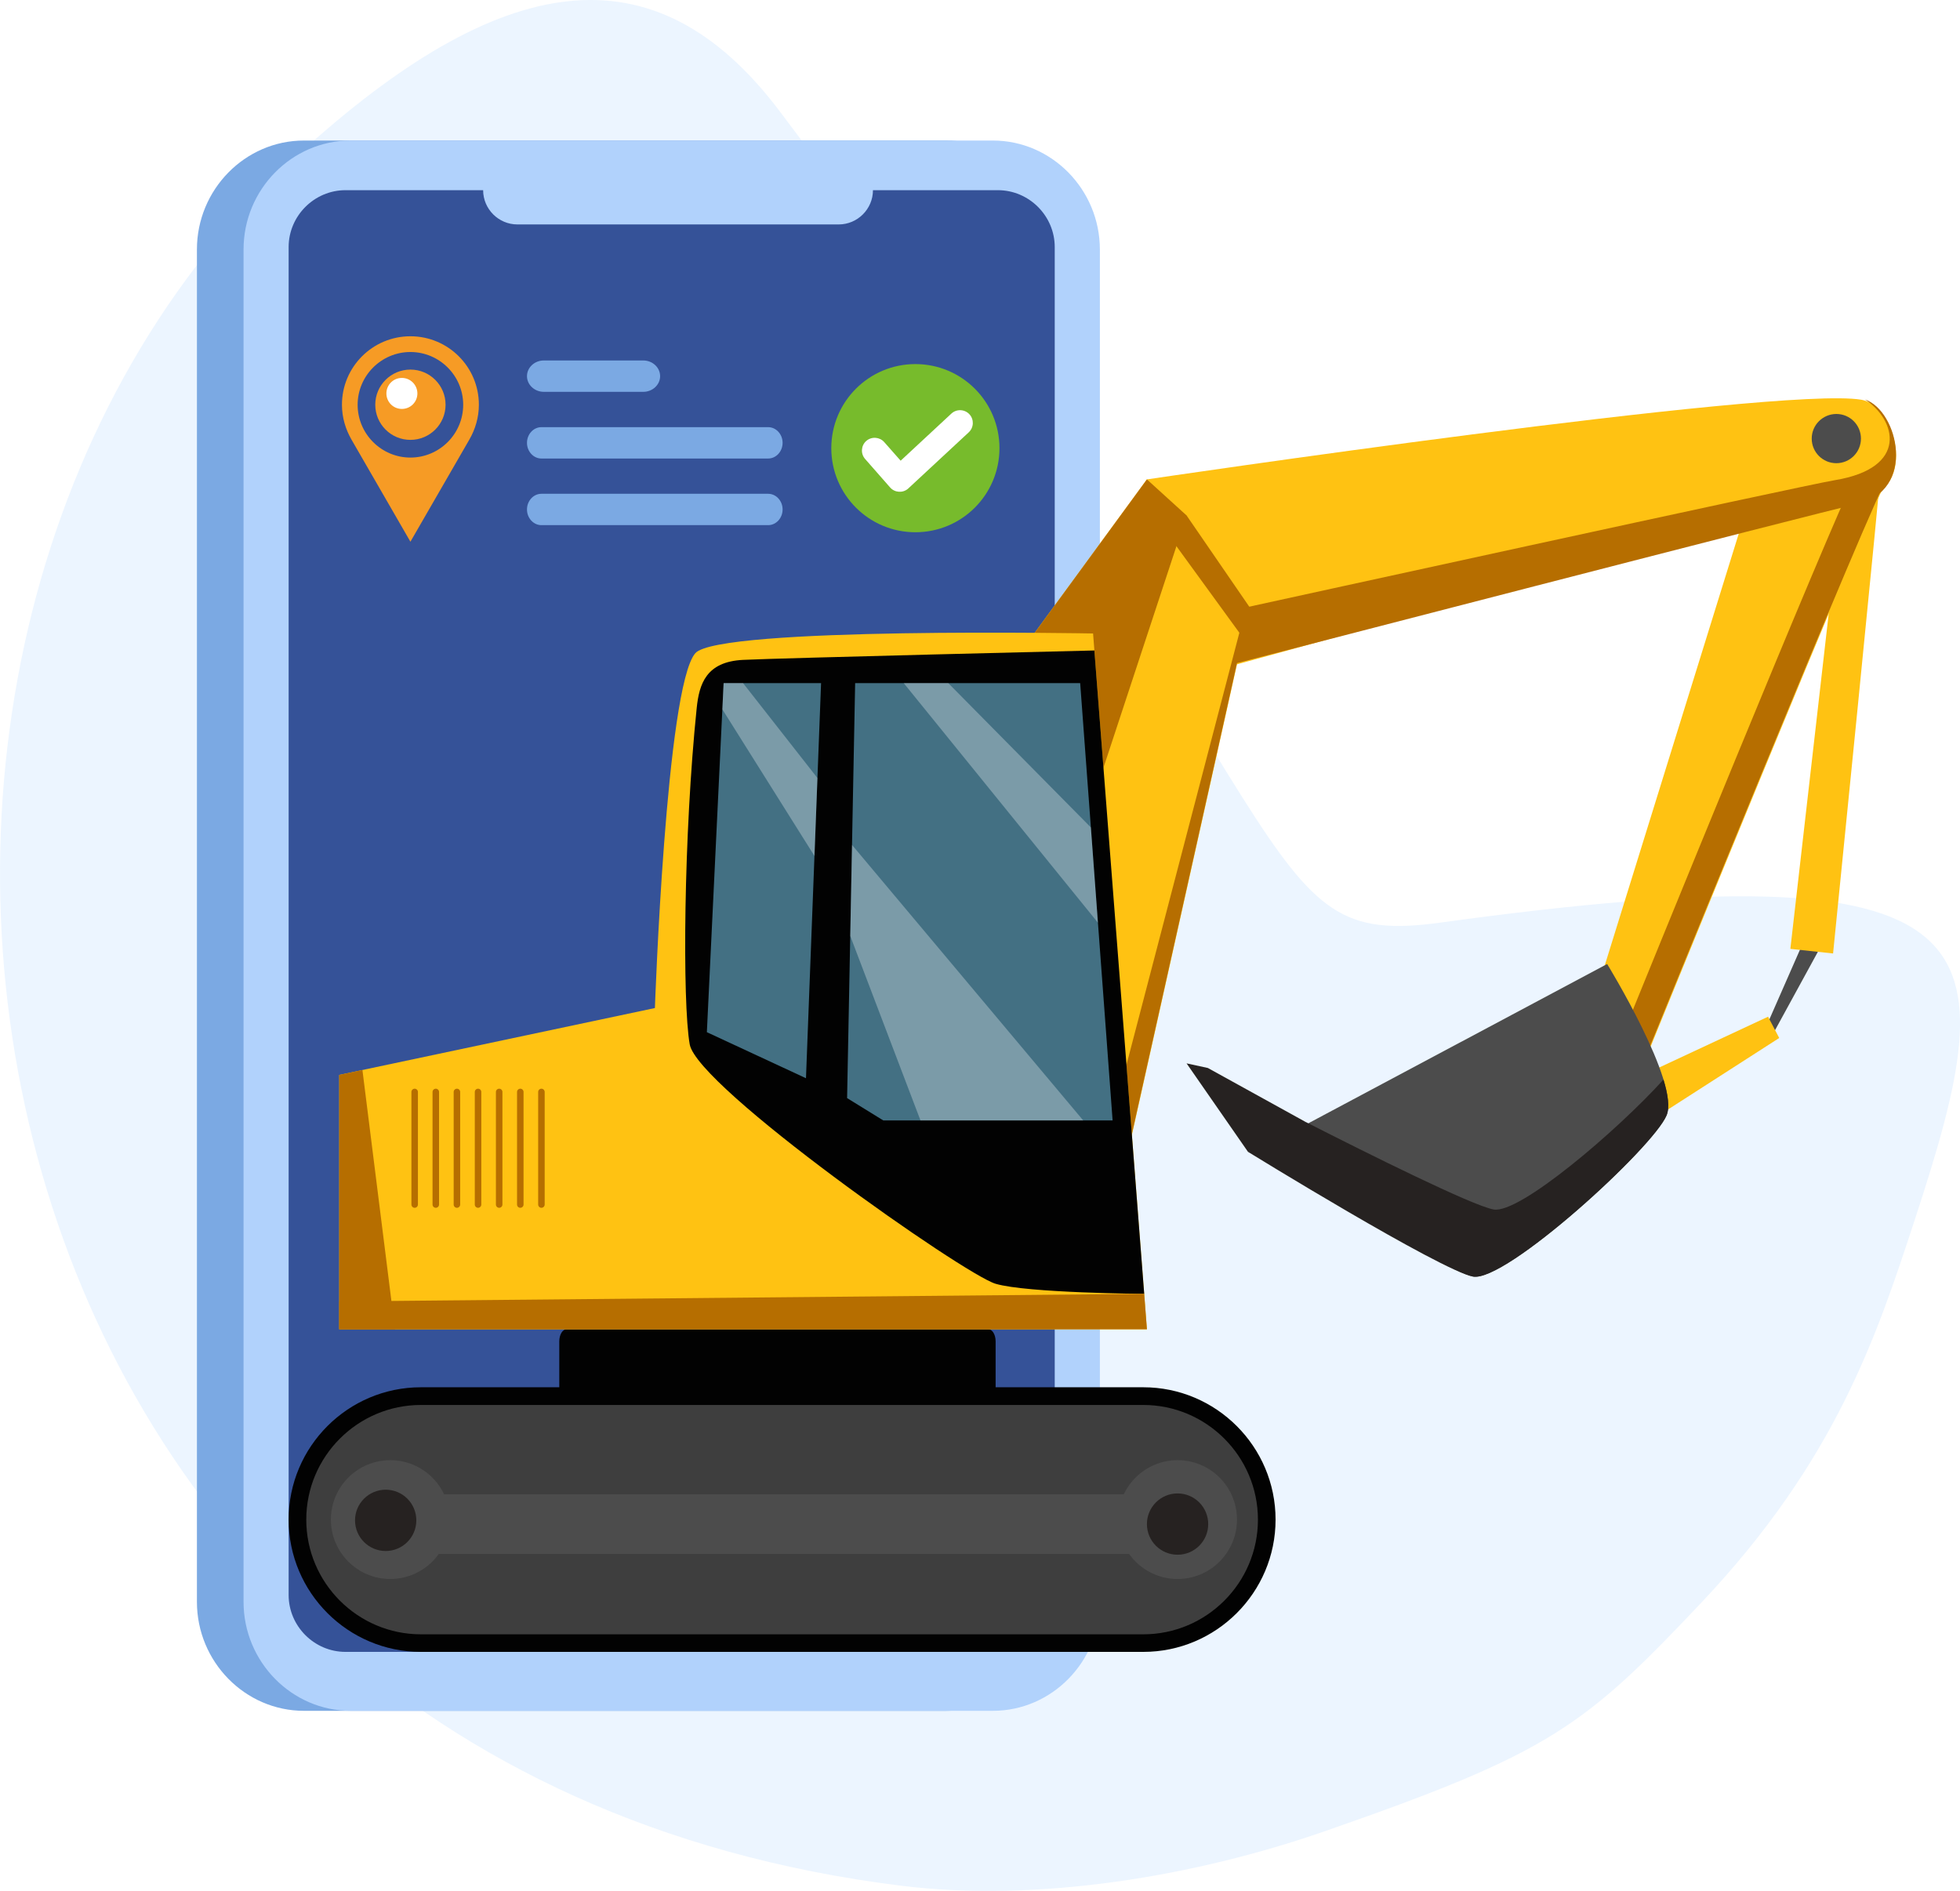
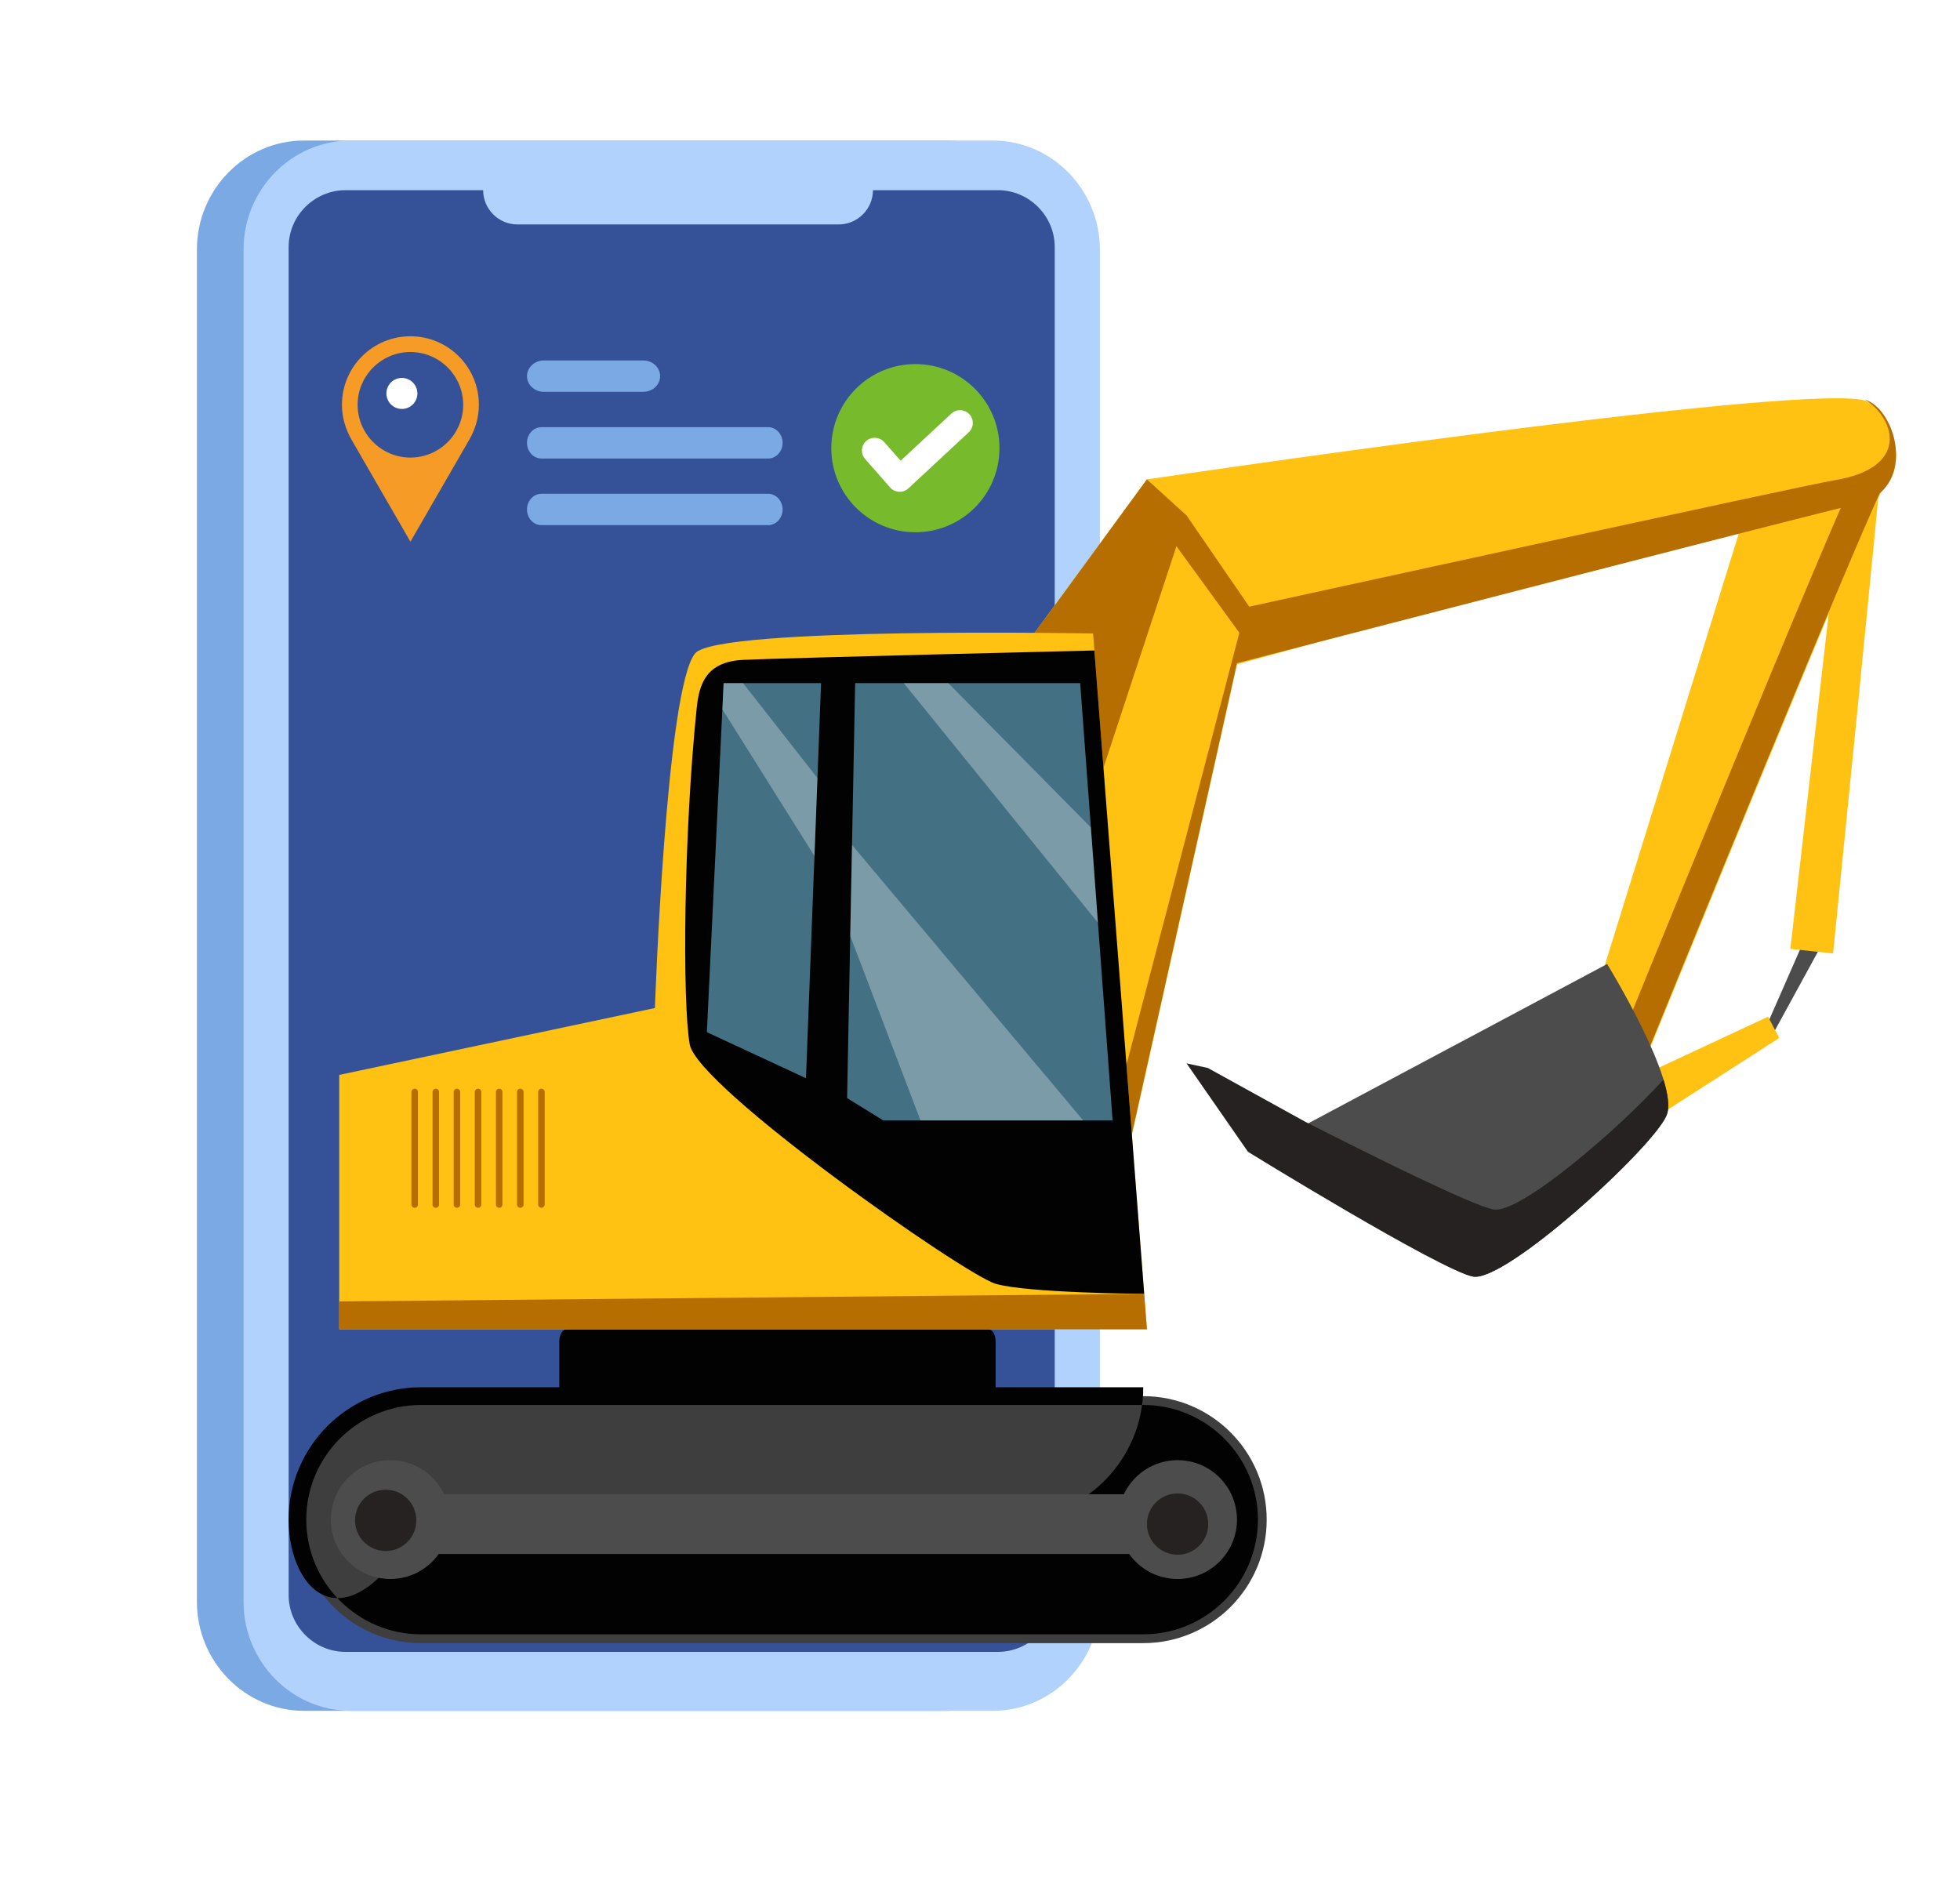
<svg xmlns="http://www.w3.org/2000/svg" version="1.0" id="Layer_1" x="0px" y="0px" viewBox="0 0 331.24 319.57" style="enable-background:new 0 0 331.24 319.57;" xml:space="preserve">
  <style type="text/css">
	.st0{fill-rule:evenodd;clip-rule:evenodd;fill:#BC6E38;}
	.st1{fill:#525659;}
	.st2{fill-rule:evenodd;clip-rule:evenodd;fill:#525659;}
	.st3{fill:#BC6E38;}
	
		.st4{clip-path:url(#SVGID_00000149351754512125420490000011953669939301271448_);fill-rule:evenodd;clip-rule:evenodd;fill:#FFFFFF;}
	.st5{fill-rule:evenodd;clip-rule:evenodd;fill:#E6E6E6;}
	.st6{fill-rule:evenodd;clip-rule:evenodd;fill:#02B576;}
	.st7{fill-rule:evenodd;clip-rule:evenodd;fill:#00DC8F;}
	.st8{fill:#02B576;}
	.st9{fill:#00DC8F;}
	.st10{fill-rule:evenodd;clip-rule:evenodd;fill:#D21341;}
	.st11{fill-rule:evenodd;clip-rule:evenodd;fill:#FE0444;}
	.st12{fill:#FE0444;}
	.st13{fill:#D21341;}
	.st14{fill-rule:evenodd;clip-rule:evenodd;fill:#F5B000;}
	.st15{fill-rule:evenodd;clip-rule:evenodd;fill:#FFCF00;}
	.st16{fill:#FFCF00;}
	.st17{fill:#F5B000;}
	.st18{fill:#0B6870;}
	.st19{fill:#39B1BD;}
	.st20{fill:#281C70;}
	.st21{fill:#0C1556;}
	.st22{fill:#0096B4;}
	.st23{fill:#669BF7;}
	.st24{fill:#BFF2EF;}
	.st25{fill:#3BD1E2;}
	.st26{fill:#FF7341;}
	.st27{fill:#FFD163;}
	.st28{fill:#FFFFFF;}
	.st29{fill-rule:evenodd;clip-rule:evenodd;fill:#ECF5FF;}
	.st30{fill-rule:evenodd;clip-rule:evenodd;fill:#000446;}
	.st31{fill-rule:evenodd;clip-rule:evenodd;fill:#0C1570;}
	
		.st32{clip-path:url(#SVGID_00000103946998288542432130000013173128422392175270_);fill:url(#SVGID_00000122709914058412320310000005337789390018005936_);}
	.st33{fill-rule:evenodd;clip-rule:evenodd;fill:#F6597B;}
	.st34{fill-rule:evenodd;clip-rule:evenodd;fill:#2A4589;}
	.st35{fill-rule:evenodd;clip-rule:evenodd;fill:#26A0F8;}
	.st36{fill-rule:evenodd;clip-rule:evenodd;fill:#D53356;}
	.st37{fill-rule:evenodd;clip-rule:evenodd;fill:#FFFFFF;}
	.st38{fill-rule:evenodd;clip-rule:evenodd;fill:#F4B1B1;}
	.st39{fill-rule:evenodd;clip-rule:evenodd;fill:#E98385;}
	.st40{fill-rule:evenodd;clip-rule:evenodd;fill:#FF89A2;}
	.st41{fill-rule:evenodd;clip-rule:evenodd;fill:#1943AA;}
	.st42{fill:#1943AA;}
	.st43{fill-rule:evenodd;clip-rule:evenodd;fill:#A2CAFF;}
	.st44{fill-rule:evenodd;clip-rule:evenodd;fill:#71BDF8;}
	.st45{fill-rule:evenodd;clip-rule:evenodd;fill:#FCA700;}
	.st46{fill-rule:evenodd;clip-rule:evenodd;fill:#231916;}
	.st47{fill-rule:evenodd;clip-rule:evenodd;fill:#FFC25C;}
	.st48{fill:#FFF1D8;}
	.st49{fill-rule:evenodd;clip-rule:evenodd;fill:#9E9E9F;}
	.st50{fill-rule:evenodd;clip-rule:evenodd;fill:#C8C8C9;}
	.st51{fill-rule:evenodd;clip-rule:evenodd;fill:#EDEEEE;}
	.st52{fill-rule:evenodd;clip-rule:evenodd;fill:#7BA9E3;}
	.st53{fill-rule:evenodd;clip-rule:evenodd;fill:#1F3E7A;}
	.st54{fill-rule:evenodd;clip-rule:evenodd;fill:#1B326B;}
	.st55{fill:#F79D2C;}
	.st56{fill-rule:evenodd;clip-rule:evenodd;fill:#4563AC;}
	.st57{fill-rule:evenodd;clip-rule:evenodd;fill:#C3DCFA;}
	.st58{fill-rule:evenodd;clip-rule:evenodd;fill:#F18E00;}
	.st59{fill-rule:evenodd;clip-rule:evenodd;fill:#15378B;}
	.st60{fill-rule:evenodd;clip-rule:evenodd;fill:#1D2087;}
	.st61{fill-rule:evenodd;clip-rule:evenodd;fill:#FBB44A;}
	.st62{fill-rule:evenodd;clip-rule:evenodd;fill:#B1D2FC;}
	.st63{fill-rule:evenodd;clip-rule:evenodd;fill:#3D7DDA;}
	.st64{fill-rule:evenodd;clip-rule:evenodd;fill:#105DC4;}
	.st65{fill:#71BDF8;}
	.st66{fill-rule:evenodd;clip-rule:evenodd;fill:#A0C7FB;}
	.st67{fill:none;stroke:#15378B;stroke-width:4;stroke-miterlimit:22.926;}
	.st68{fill-rule:evenodd;clip-rule:evenodd;fill:#62A5E4;}
	.st69{fill-rule:evenodd;clip-rule:evenodd;fill:#4B8FD0;}
	.st70{fill-rule:evenodd;clip-rule:evenodd;fill:#4D97DD;}
	.st71{fill-rule:evenodd;clip-rule:evenodd;fill:#C1E1FF;}
	.st72{fill-rule:evenodd;clip-rule:evenodd;fill:#4A73DB;}
	.st73{fill-rule:evenodd;clip-rule:evenodd;fill:#7092EA;}
	.st74{fill-rule:evenodd;clip-rule:evenodd;fill:#39B1BD;}
	.st75{fill:url(#SVGID_00000173845221133254782800000016968468222634668677_);}
	.st76{fill:url(#SVGID_00000088818734428846305160000016155739158790247092_);}
	.st77{fill:#414042;}
	.st78{fill:#231F20;}
	.st79{fill:url(#SVGID_00000062906936523153661700000003541358646177269933_);}
	.st80{fill:url(#SVGID_00000021840548437445268070000018150249143462692245_);}
	.st81{fill:url(#SVGID_00000010269985186827333810000008700391940091255477_);}
	.st82{fill:url(#SVGID_00000146491165239684031240000014496054823561405592_);}
	.st83{filter:url(#Adobe_OpacityMaskFilter);}
	.st84{fill:url(#SVGID_00000054969021379273059400000012303275844383739029_);}
	.st85{opacity:0.55;mask:url(#SVGID_00000096749139927079846360000003170516199119814834_);fill:#6E7175;}
	.st86{fill:#2C2C2C;}
	
		.st87{fill:url(#XMLID_00000181787237134336192750000008499436378785583788_);stroke:#383838;stroke-width:0.332;stroke-miterlimit:10;}
	
		.st88{fill:url(#XMLID_00000144319764116070311370000009658790942323848126_);stroke:#545454;stroke-width:0.332;stroke-miterlimit:10;}
	.st89{fill:#1C212B;}
	.st90{fill:#011226;}
	.st91{fill:#232323;}
	.st92{fill:url(#SVGID_00000167376473655439622470000006288379677924218269_);}
	.st93{fill:url(#SVGID_00000026877570918759343870000003615720186695331258_);}
	.st94{fill:url(#SVGID_00000153682309349805918780000018009726255012472196_);}
	.st95{fill:url(#SVGID_00000054260973645941596280000007391019260135138435_);}
	.st96{fill:url(#SVGID_00000152243873398701107130000004295765093192065725_);}
	.st97{fill:url(#SVGID_00000026844428129212464900000005272798007085182643_);}
	.st98{filter:url(#Adobe_OpacityMaskFilter_00000155111753250487924480000001849872100577881250_);}
	.st99{fill:url(#SVGID_00000076578601705878275160000003617849809030190734_);}
	.st100{opacity:0.55;mask:url(#SVGID_00000016059771356948059060000011463238353814521252_);fill:#6E7175;}
	
		.st101{fill:url(#XMLID_00000120551138977166189560000008541022461521833380_);stroke:#383838;stroke-width:0.332;stroke-miterlimit:10;}
	
		.st102{fill:url(#XMLID_00000103226722295044737060000003146373063802734752_);stroke:#545454;stroke-width:0.332;stroke-miterlimit:10;}
	.st103{fill:url(#SVGID_00000026156521762598316250000006424168083479384964_);}
	.st104{fill:url(#SVGID_00000163040006074861086460000016408514178571570851_);}
	.st105{fill:url(#SVGID_00000118375686107563915720000007119043586305779088_);}
	.st106{fill:url(#SVGID_00000110442765801714265790000006922509164239531704_);}
	.st107{fill:url(#SVGID_00000131367764317043722820000008855182962207426703_);}
	.st108{fill:url(#SVGID_00000104668794991984025110000016884785530078526642_);}
	.st109{filter:url(#Adobe_OpacityMaskFilter_00000132057309478576118560000006155472940097199508_);}
	.st110{fill:url(#SVGID_00000150804884015490671850000007850303392798619785_);}
	.st111{opacity:0.55;mask:url(#SVGID_00000080906385492397511540000018058409424729049016_);fill:#6E7175;}
	.st112{clip-path:url(#SVGID_00000180336792352588661830000010608419836189748371_);}
	.st113{clip-path:url(#SVGID_00000028320809195341183170000009657419927098011304_);fill:#FFFFFF;}
	.st114{clip-path:url(#SVGID_00000121243333530490718180000004757387934601696155_);fill:#FFFFFF;}
	.st115{clip-path:url(#SVGID_00000121243333530490718180000004757387934601696155_);fill:#01A5E4;}
	.st116{clip-path:url(#SVGID_00000121243333530490718180000004757387934601696155_);fill:#B5B5B5;}
	
		.st117{clip-path:url(#SVGID_00000121243333530490718180000004757387934601696155_);fill:url(#SVGID_00000103965318237251751190000005232456437161338253_);}
	.st118{clip-path:url(#SVGID_00000100373734203748293010000011743593476607008147_);fill:#FFFFFF;}
	.st119{clip-path:url(#SVGID_00000100373734203748293010000011743593476607008147_);fill:#B1B1B1;}
	.st120{clip-path:url(#SVGID_00000100373734203748293010000011743593476607008147_);fill:#00A6DD;}
	.st121{clip-path:url(#SVGID_00000100373734203748293010000011743593476607008147_);fill:#CCCCCC;}
	.st122{clip-path:url(#SVGID_00000053541085377205881050000017805619827996622775_);fill:#8BBA00;}
	.st123{clip-path:url(#SVGID_00000053541085377205881050000017805619827996622775_);fill:#E4E4E4;}
	.st124{clip-path:url(#SVGID_00000053541085377205881050000017805619827996622775_);fill:none;stroke:#CCCCCC;stroke-width:0.75;}
	.st125{clip-path:url(#SVGID_00000053541085377205881050000017805619827996622775_);fill:#CCCCCC;}
	.st126{clip-path:url(#SVGID_00000032628011291357552150000013086522479548524182_);fill:#F6BD0F;}
	.st127{clip-path:url(#SVGID_00000032628011291357552150000013086522479548524182_);fill:#FF8E46;}
	.st128{clip-path:url(#SVGID_00000032628011291357552150000013086522479548524182_);fill:#8BBA00;}
	.st129{clip-path:url(#SVGID_00000032628011291357552150000013086522479548524182_);fill:#00BBDA;}
	.st130{clip-path:url(#SVGID_00000104705247656174403170000016827649268273916050_);}
	.st131{clip-path:url(#SVGID_00000008857533467424579700000012416219463420672176_);}
	.st132{clip-path:url(#SVGID_00000104705247656174403170000016827649268273916050_);fill:none;stroke:#B1B1B1;stroke-width:0.75;}
	.st133{clip-path:url(#SVGID_00000104705247656174403170000016827649268273916050_);fill:#F3F3F3;}
	.st134{fill:#019BE3;}
	.st135{fill:#8A8A8A;}
	.st136{fill:#778391;}
	.st137{clip-path:url(#SVGID_00000015355264558326137870000006629705201254575794_);}
	.st138{fill:#2B2B2B;}
	.st139{clip-path:url(#SVGID_00000162331928523170697700000012542919581348915843_);}
	.st140{clip-path:url(#SVGID_00000100350663207827498560000013243579856395069827_);}
	.st141{clip-path:url(#SVGID_00000041272761867319348280000017606627017760765340_);}
	.st142{clip-path:url(#SVGID_00000110430730031334787700000008860532395914704522_);}
	.st143{clip-path:url(#SVGID_00000047028688117221976000000008076205556660894861_);}
	.st144{clip-path:url(#SVGID_00000066490333882012270710000013242620456333262501_);}
	.st145{clip-path:url(#SVGID_00000178164149971113312870000018308725708662571430_);}
	.st146{clip-path:url(#SVGID_00000009554745223057200980000012083510827407025324_);}
	.st147{clip-path:url(#SVGID_00000126296403746178011160000008815220890195257010_);}
	.st148{clip-path:url(#SVGID_00000090285928757120899530000014085941511541514637_);}
	.st149{clip-path:url(#SVGID_00000010290733663544783630000015829525741224041102_);}
	.st150{clip-path:url(#SVGID_00000152240762825733168570000015137793192135280539_);}
	.st151{clip-path:url(#SVGID_00000152251326750049937310000000859398571027881636_);}
	.st152{clip-path:url(#SVGID_00000093876768588208617660000003593483457512180359_);}
	.st153{clip-path:url(#SVGID_00000168113622191758228710000007127043143684697478_);}
	.st154{clip-path:url(#SVGID_00000116225267049901114180000008996516992399155116_);}
	.st155{clip-path:url(#SVGID_00000016764941944480896100000017930980871514157468_);}
	.st156{clip-path:url(#SVGID_00000013155733718348079970000012540657127504405932_);}
	.st157{clip-path:url(#SVGID_00000008859595906960556460000003685617799085801131_);}
	.st158{clip-path:url(#SVGID_00000029741373942884234850000008487826925731171972_);}
	.st159{clip-path:url(#SVGID_00000144305319412317199700000010408728712819652521_);}
	.st160{clip-path:url(#SVGID_00000149346266250886759910000004472328259025859466_);}
	.st161{clip-path:url(#SVGID_00000157272581656538963210000006474356015162964918_);}
	.st162{clip-path:url(#SVGID_00000123431140187640151670000000849011391776770226_);}
	.st163{clip-path:url(#SVGID_00000157290975728317669410000008732310174749159329_);}
	.st164{clip-path:url(#SVGID_00000088133060603483781310000002899297626053160071_);}
	.st165{clip-path:url(#SVGID_00000129181904039486250450000016031686320968509857_);}
	.st166{clip-path:url(#SVGID_00000125598015754431671650000005107674532848754878_);}
	.st167{clip-path:url(#SVGID_00000183954319430728931150000014396278453695569595_);}
	.st168{clip-path:url(#SVGID_00000173157453451173663300000007970932227443314605_);}
	.st169{clip-path:url(#SVGID_00000125589231266622208850000011447853133050577326_);}
	.st170{clip-path:url(#SVGID_00000099630307228056487890000010394693568038955165_);}
	.st171{clip-path:url(#SVGID_00000014610874194986019850000006745113712356663947_);}
	.st172{clip-path:url(#SVGID_00000093884014607673962740000005506361964248211361_);}
	.st173{clip-path:url(#SVGID_00000034083149244038109910000013936979607478655389_);}
	.st174{clip-path:url(#SVGID_00000101070658527512185840000014396585841848199606_);}
	.st175{clip-path:url(#SVGID_00000049942468982625383760000000007067171777339314_);}
	.st176{clip-path:url(#SVGID_00000115482193628906843350000008381813535759626165_);}
	.st177{clip-path:url(#SVGID_00000016795088207713517700000017552365266212956301_);}
	.st178{clip-path:url(#SVGID_00000133511552148248694650000014382991353031312285_);}
	.st179{clip-path:url(#SVGID_00000070119178701904293940000008789415511343954335_);}
	.st180{clip-path:url(#SVGID_00000022548525839114170290000007784180875542530485_);}
	.st181{clip-path:url(#SVGID_00000142140412937783900750000016500859968435849345_);}
	.st182{clip-path:url(#SVGID_00000092449489357595106330000007359912054975580034_);}
	.st183{clip-path:url(#SVGID_00000021833741312982515850000012369817209844872376_);}
	.st184{clip-path:url(#SVGID_00000050621448839824811390000008948851773485624468_);}
	.st185{clip-path:url(#SVGID_00000104706807726221569530000001351953701738509475_);}
	.st186{clip-path:url(#SVGID_00000118393711202287061720000015594779422970664587_);}
	.st187{clip-path:url(#SVGID_00000103239013830843052020000017138355942688973454_);}
	.st188{clip-path:url(#SVGID_00000008838421163041273360000001047158327707116686_);}
	.st189{clip-path:url(#SVGID_00000121277158216660460090000010957518275072957597_);}
	.st190{clip-path:url(#SVGID_00000039836624568536137160000006914898859325968023_);}
	.st191{clip-path:url(#SVGID_00000045612051865203030710000012311943060052704162_);}
	.st192{clip-path:url(#SVGID_00000041983028466001152620000015141362265217884590_);}
	.st193{clip-path:url(#SVGID_00000138554240779829798010000008782639996606454917_);}
	.st194{clip-path:url(#SVGID_00000045618680622826818440000012139984825680470682_);}
	.st195{clip-path:url(#SVGID_00000117677993419680433290000003546661627437147832_);}
	.st196{clip-path:url(#SVGID_00000139978594638762414930000014342890074749195171_);}
	.st197{clip-path:url(#SVGID_00000018953012579728115660000009909026658306805423_);}
	.st198{clip-path:url(#SVGID_00000075122287732145756060000007219488113147882927_);}
	.st199{clip-path:url(#SVGID_00000026867555826768692220000008639057913682582971_);}
	.st200{clip-path:url(#SVGID_00000034067795847172763750000014357931885016591758_);}
	.st201{clip-path:url(#SVGID_00000173845918865877842340000018125565242941834924_);}
	.st202{clip-path:url(#SVGID_00000096770643513647352030000001990397006912533912_);}
	.st203{clip-path:url(#SVGID_00000166636310928879809860000009978601345606878602_);}
	.st204{clip-path:url(#SVGID_00000081636677352284554540000016668441589518507401_);}
	.st205{clip-path:url(#SVGID_00000130634229573837689290000006310376427625418384_);}
	.st206{clip-path:url(#SVGID_00000120521947773060061960000000265820434339397523_);}
	.st207{clip-path:url(#SVGID_00000170977008196486095400000011143344577628323728_);}
	.st208{clip-path:url(#SVGID_00000036213316337104947240000012959658779276403618_);}
	.st209{clip-path:url(#SVGID_00000040536353286554965840000013964931524577577888_);}
	.st210{clip-path:url(#SVGID_00000134249544308302722170000009601092368162293920_);}
	.st211{clip-path:url(#SVGID_00000163042829502090258070000016808288891377774994_);}
	.st212{clip-path:url(#SVGID_00000137095032434516933700000005098114180856016792_);}
	.st213{clip-path:url(#SVGID_00000005228531843518606380000002067442060104132262_);}
	.st214{clip-path:url(#SVGID_00000176015900673715175610000011536274462123594125_);}
	.st215{clip-path:url(#SVGID_00000114753105943253176240000000052139136830935686_);}
	.st216{clip-path:url(#SVGID_00000038412134856936072500000000508681796664100514_);}
	.st217{clip-path:url(#SVGID_00000080175411543432116280000013822730992550806165_);}
	.st218{clip-path:url(#SVGID_00000005269172442009460770000014100657212619776183_);}
	.st219{clip-path:url(#SVGID_00000143613446835647732180000005003433897066244799_);}
	.st220{clip-path:url(#SVGID_00000141433438660129293920000018252109547637694391_);}
	.st221{clip-path:url(#SVGID_00000074438144581692846610000016888474705482399923_);}
	.st222{clip-path:url(#SVGID_00000059300286731168625440000017286082271809892273_);}
	.st223{clip-path:url(#SVGID_00000071551763570008110050000013075177537422759852_);}
	.st224{clip-path:url(#SVGID_00000059990495635911174440000002393799711186791330_);}
	.st225{clip-path:url(#SVGID_00000033330652023061035340000010980706907738718630_);}
	.st226{clip-path:url(#SVGID_00000049183935694118361220000016328781740983203257_);}
	.st227{clip-path:url(#SVGID_00000023279345384354454040000010239755816565161397_);}
	.st228{clip-path:url(#SVGID_00000106122360419941360440000005304098097735643578_);}
	.st229{clip-path:url(#SVGID_00000105415622862163796210000001909685231719442816_);}
	.st230{clip-path:url(#SVGID_00000155126863364599759120000017014194632506599837_);}
	.st231{clip-path:url(#SVGID_00000162322514243984812040000013265634795791969161_);}
	.st232{clip-path:url(#SVGID_00000083069091763119961490000012167003332002683267_);}
	.st233{clip-path:url(#SVGID_00000173135495348869643130000013606524535209992619_);}
	.st234{clip-path:url(#SVGID_00000026851032779738307260000015314037519999776943_);}
	.st235{clip-path:url(#SVGID_00000141421816051440421920000013229220294294220173_);}
	.st236{clip-path:url(#SVGID_00000018927043879483936100000000638493797178153856_);}
	.st237{clip-path:url(#SVGID_00000182497402607964167020000011168594131078032297_);}
	.st238{clip-path:url(#SVGID_00000129200974874992604490000013937150505723175093_);}
	.st239{clip-path:url(#SVGID_00000059999600973802932870000017941986692626718128_);}
	.st240{clip-path:url(#SVGID_00000101082370684932923110000010224034395191264180_);}
	.st241{clip-path:url(#SVGID_00000135683231684064946920000003456875572310577556_);}
	.st242{clip-path:url(#SVGID_00000111903352730749692710000001792830283632035768_);}
	.st243{clip-path:url(#SVGID_00000134212295263123314060000002626755312924670867_);}
	.st244{clip-path:url(#SVGID_00000043425992619796499230000012922838145883380407_);}
	.st245{clip-path:url(#SVGID_00000108998463657260563980000008169971359590493863_);}
	.st246{clip-path:url(#SVGID_00000128478177792407883880000009895681772579317667_);}
	.st247{clip-path:url(#SVGID_00000165210995735523134940000007816847356201651112_);}
	.st248{clip-path:url(#SVGID_00000079457121309158344330000014914745088464887732_);}
	.st249{clip-path:url(#SVGID_00000050665100180660002600000005670530596044187569_);}
	.st250{clip-path:url(#SVGID_00000138535808971810049630000006765139138312995998_);}
	.st251{clip-path:url(#SVGID_00000078010320731653973950000000315793070548151445_);}
	.st252{clip-path:url(#SVGID_00000080193337764480863940000006299441877866869649_);}
	.st253{clip-path:url(#SVGID_00000150796144260575615090000013121148236562679460_);}
	.st254{clip-path:url(#SVGID_00000157310555599761701520000009898264107964742786_);}
	.st255{clip-path:url(#SVGID_00000044155198189641201310000012307901902696089743_);}
	.st256{clip-path:url(#SVGID_00000044144925945690532820000013718204515070014849_);}
	.st257{clip-path:url(#SVGID_00000098180669169031083720000009815262677099934377_);}
	.st258{clip-path:url(#SVGID_00000128464102800543320260000015253089029016796308_);}
	.st259{clip-path:url(#SVGID_00000088811180246959082810000000585864631027862966_);}
	.st260{clip-path:url(#SVGID_00000142884074594738745610000009465387019407154865_);}
	.st261{clip-path:url(#SVGID_00000052822169736025951460000006688994990127716498_);}
	.st262{clip-path:url(#SVGID_00000002347251784983893830000001149248202482752682_);}
	.st263{clip-path:url(#SVGID_00000171692715129704887870000017181768562336756386_);}
	.st264{clip-path:url(#SVGID_00000157298020203478820300000017751153719243729300_);}
	.st265{clip-path:url(#SVGID_00000149340749090977170020000003606892713714445739_);}
	.st266{clip-path:url(#SVGID_00000116215723650303567440000013964073202984163742_);}
	.st267{clip-path:url(#SVGID_00000094618082630100371700000011016281285331806365_);}
	.st268{clip-path:url(#SVGID_00000134227872452623858410000012792809572149520293_);}
	.st269{clip-path:url(#SVGID_00000007421028842517783790000008697299363908978335_);}
	.st270{clip-path:url(#SVGID_00000158028879761862274410000007695156824219773597_);}
	.st271{clip-path:url(#SVGID_00000147922707602280703390000018352964526487860392_);}
	.st272{clip-path:url(#SVGID_00000129166543002828163530000001481033255018001041_);}
	.st273{clip-path:url(#SVGID_00000174563990877688033850000008254196067837443491_);}
	.st274{clip-path:url(#SVGID_00000084502379968394239190000011394651586040137359_);}
	.st275{clip-path:url(#SVGID_00000098908056203012386100000003992540648756879281_);}
	.st276{clip-path:url(#SVGID_00000017496112898133187540000009854063449236369024_);}
	.st277{clip-path:url(#SVGID_00000114053243820123427380000001337852646459911855_);}
	.st278{clip-path:url(#SVGID_00000075843505622344918880000017391117851678205078_);}
	.st279{clip-path:url(#SVGID_00000001657000652753938370000007032754230140913829_);}
	.st280{clip-path:url(#SVGID_00000152235593486008227330000003774986401701964987_);}
	.st281{clip-path:url(#SVGID_00000056401937929124306850000011217396149565417899_);}
	.st282{clip-path:url(#SVGID_00000183936457262410189330000013790611562762043314_);}
	.st283{clip-path:url(#SVGID_00000064343603284525021000000009240880059395142327_);}
	.st284{clip-path:url(#SVGID_00000176034255000141581030000002823432768676424592_);}
	.st285{clip-path:url(#SVGID_00000053542246396034989760000000096726439995812513_);}
	.st286{clip-path:url(#SVGID_00000172404221330188181920000006969618174540278938_);}
	.st287{clip-path:url(#SVGID_00000034785788002501917290000014366597928862560696_);}
	.st288{clip-path:url(#SVGID_00000007386232367167314870000007221261532686170533_);}
	.st289{clip-path:url(#SVGID_00000068677559127965494670000010202418164954405251_);}
	.st290{clip-path:url(#SVGID_00000013877940157890217590000011628455099731969163_);}
	.st291{clip-path:url(#SVGID_00000111182399458011474040000006625927836754690735_);}
	.st292{clip-path:url(#SVGID_00000016774738841816820470000013675397060983587996_);}
	.st293{clip-path:url(#SVGID_00000072964384859549807760000017366024003449607316_);}
	.st294{clip-path:url(#SVGID_00000004512694870034782210000001800645778401671863_);}
	.st295{clip-path:url(#SVGID_00000173852075186101550830000016062554616789739404_);}
	.st296{clip-path:url(#SVGID_00000067222429859608367840000006294169496688914063_);}
	.st297{clip-path:url(#SVGID_00000016045021784199074160000005722887442057224340_);}
	.st298{clip-path:url(#SVGID_00000179619671465287476870000015626152843341761672_);}
	.st299{clip-path:url(#SVGID_00000131359775286380334190000012990940227532252058_);}
	.st300{clip-path:url(#SVGID_00000106117178886067753980000004472013521918036383_);}
	.st301{clip-path:url(#SVGID_00000148652272832821929160000004396364875107927705_);}
	.st302{clip-path:url(#SVGID_00000011003530538926083580000012968633924125896586_);}
	.st303{clip-path:url(#SVGID_00000099621823265409468530000000632511054243670163_);}
	.st304{clip-path:url(#SVGID_00000006681256836492271550000006216100605774271888_);}
	.st305{clip-path:url(#SVGID_00000103954623682640286770000002890185846774580150_);}
	.st306{clip-path:url(#SVGID_00000060708903567906051850000015330864522071452586_);}
	.st307{clip-path:url(#SVGID_00000023970025072519635650000009430953295664515980_);}
	.st308{clip-path:url(#SVGID_00000154417591254816497250000001310955737485546431_);}
	.st309{clip-path:url(#SVGID_00000121245500550114728750000014098195800861556663_);}
	.st310{clip-path:url(#SVGID_00000160881731074989845570000003982574801842800543_);}
	.st311{clip-path:url(#SVGID_00000181780746773800248830000000507415388067062925_);}
	.st312{clip-path:url(#SVGID_00000183958017938564709650000008607313093736787880_);}
	.st313{clip-path:url(#SVGID_00000152231436786832443670000002009234487889164445_);}
	.st314{clip-path:url(#SVGID_00000068667114600127911410000009468942139316139450_);}
	.st315{clip-path:url(#SVGID_00000112615268793094048590000009848113816516671883_);}
	.st316{clip-path:url(#SVGID_00000111190309966551205260000013244553934326616246_);}
	.st317{clip-path:url(#SVGID_00000174601411158862161740000001114464446087901314_);}
	.st318{clip-path:url(#SVGID_00000034053832268225790240000001220437906573615032_);}
	.st319{clip-path:url(#SVGID_00000044895213534599935550000004328915884351512725_);}
	.st320{clip-path:url(#SVGID_00000150084241599757352160000002109101912058430855_);}
	.st321{clip-path:url(#SVGID_00000155137950762356027830000010528341584781639604_);}
	.st322{clip-path:url(#SVGID_00000071545724104013797870000018221091233517877436_);}
	.st323{clip-path:url(#SVGID_00000035497262480334254680000002391922307167107968_);}
	.st324{clip-path:url(#SVGID_00000094593551056482355800000018096475878445849747_);}
	.st325{clip-path:url(#SVGID_00000054235755561850060930000016385654097674856585_);}
	.st326{clip-path:url(#SVGID_00000066486871225561666310000004857849481414585999_);}
	.st327{clip-path:url(#SVGID_00000043437465689075414740000008003186714983543214_);}
	.st328{clip-path:url(#SVGID_00000150793646706447068010000000239651060042045833_);}
	.st329{clip-path:url(#SVGID_00000008839730397765212220000008570597985613052336_);}
	.st330{clip-path:url(#SVGID_00000158020744697652228220000000250711514496760983_);}
	.st331{clip-path:url(#SVGID_00000119086832747301861040000008632189838240111519_);}
	.st332{clip-path:url(#SVGID_00000094616645756302954450000002172754540926246278_);}
	.st333{clip-path:url(#SVGID_00000081639475635070397110000007308486716949595579_);}
	.st334{clip-path:url(#SVGID_00000078025417375940496740000018217168629623162536_);}
	.st335{clip-path:url(#SVGID_00000082364297939780314980000014567530049120474242_);}
	.st336{clip-path:url(#SVGID_00000174588893309864657640000012657457719877342606_);}
	.st337{clip-path:url(#SVGID_00000160158677318964645430000010867939940860722315_);}
	.st338{clip-path:url(#SVGID_00000109727732332728936950000009922919737278792066_);}
	.st339{clip-path:url(#SVGID_00000117634229509563600910000004778383475445447328_);}
	.st340{clip-path:url(#SVGID_00000142172986651268605120000005299901948114259383_);}
	.st341{clip-path:url(#SVGID_00000062880072476452028660000006759439005222392246_);}
	.st342{clip-path:url(#SVGID_00000142166301016130519030000018205399703121800583_);}
	.st343{clip-path:url(#SVGID_00000113315111614866807020000016796358752807116932_);}
	.st344{clip-path:url(#SVGID_00000089547366674259098420000001991551750030774152_);}
	.st345{clip-path:url(#SVGID_00000177445446771881619440000002846060626984680639_);}
	.st346{clip-path:url(#SVGID_00000166636564646653172430000015354463601827738293_);}
	.st347{clip-path:url(#SVGID_00000041979193086312484960000010596683932467148946_);}
	.st348{clip-path:url(#SVGID_00000064353171775410128780000014824196014346374542_);}
	.st349{clip-path:url(#SVGID_00000072252302057596544550000007486134525717004691_);}
	.st350{clip-path:url(#SVGID_00000093173410870783755600000010537703981254110620_);}
	.st351{clip-path:url(#SVGID_00000019676986863558536540000015032218905072714927_);}
	.st352{clip-path:url(#SVGID_00000136379973665190083450000014831659543494759052_);}
	.st353{clip-path:url(#SVGID_00000045618498541101176190000009973388468629751175_);}
	.st354{clip-path:url(#SVGID_00000018227486973103799060000009986567948673823671_);}
	.st355{clip-path:url(#SVGID_00000087414497907139764610000004314714111835606926_);}
	.st356{clip-path:url(#SVGID_00000182496824635773275840000002611460818956261780_);}
	.st357{clip-path:url(#SVGID_00000164481604651172047310000003293482069232621229_);}
	.st358{clip-path:url(#SVGID_00000038382740667538679990000006839538944316570787_);}
	.st359{clip-path:url(#SVGID_00000106849601119871069470000002097419245679730087_);}
	.st360{clip-path:url(#SVGID_00000096754825419654586910000015874570677608128438_);}
	.st361{clip-path:url(#SVGID_00000149376088111290382380000016049602060142140852_);}
	.st362{clip-path:url(#SVGID_00000121254371323058246750000011110990681834670999_);}
	.st363{clip-path:url(#SVGID_00000017509404500816042420000014224864746780508056_);}
	.st364{clip-path:url(#SVGID_00000017489665583122506130000002546159583753649800_);}
	.st365{clip-path:url(#SVGID_00000055699803135958926300000003801782737768545458_);}
	.st366{clip-path:url(#SVGID_00000168097480366276350430000003524967627559730057_);}
	.st367{clip-path:url(#SVGID_00000137115397337011469150000006966552658523823292_);}
	.st368{clip-path:url(#SVGID_00000054246080482878147670000018386738961470177931_);}
	.st369{clip-path:url(#SVGID_00000128461682981477307950000009000541566058315908_);}
	.st370{clip-path:url(#SVGID_00000179622995158393593000000012717248530558292386_);}
	.st371{clip-path:url(#SVGID_00000096750250830954786510000012816263848127312771_);}
	.st372{clip-path:url(#SVGID_00000155857797119827847850000003639910779138917288_);}
	.st373{clip-path:url(#SVGID_00000122681592179896394610000004291556569861146766_);}
	.st374{clip-path:url(#SVGID_00000119829975845108016980000010084601155987236245_);}
	.st375{clip-path:url(#SVGID_00000183227207621780776320000002030797513292880024_);}
	.st376{clip-path:url(#SVGID_00000127754950849386731450000009913181670170359184_);}
	.st377{clip-path:url(#SVGID_00000000933360874081657710000004729037988218572720_);}
	.st378{clip-path:url(#SVGID_00000017488446406295671220000016631874467550706621_);}
	.st379{clip-path:url(#SVGID_00000121271531847045025760000015422240337895463574_);}
	.st380{clip-path:url(#SVGID_00000081642121456892411520000010235492609471357352_);}
	.st381{clip-path:url(#SVGID_00000081642121456892411520000010235492609471357352_);fill:#141414;}
	.st382{clip-path:url(#SVGID_00000081642121456892411520000010235492609471357352_);fill:#FFFFFF;}
	.st383{clip-path:url(#SVGID_00000081642121456892411520000010235492609471357352_);fill:none;stroke:#E6E6E6;stroke-width:0.75;}
	.st384{clip-path:url(#SVGID_00000121962876394679483740000004384431520944081551_);}
	.st385{clip-path:url(#SVGID_00000057830235948636169270000017409242114503071669_);}
	.st386{clip-path:url(#SVGID_00000159470309185313500220000011129653025295538613_);}
	.st387{clip-path:url(#SVGID_00000137120636257583871990000006177894088597599910_);}
	.st388{clip-path:url(#SVGID_00000044868707118662010750000009215334297038703292_);fill:#FFFFFF;}
	.st389{clip-path:url(#SVGID_00000044868707118662010750000009215334297038703292_);fill:none;stroke:#B6B9BA;stroke-width:0.75;}
	.st390{clip-path:url(#SVGID_00000086664462918823337960000005174959355597162369_);}
	.st391{clip-path:url(#SVGID_00000024003911147853194120000012126939589602080130_);}
	.st392{clip-path:url(#SVGID_00000003070483410133380050000009994551192303101330_);}
	.st393{clip-path:url(#SVGID_00000100364544122976571900000001451507752065480615_);}
	.st394{clip-path:url(#SVGID_00000177443989170385555690000016091861940671209392_);}
	.st395{clip-path:url(#SVGID_00000119087794866155421110000014469265465725488522_);}
	.st396{clip-path:url(#SVGID_00000119087794866155421110000014469265465725488522_);fill:#FFFFFF;}
	.st397{clip-path:url(#SVGID_00000119087794866155421110000014469265465725488522_);fill:none;stroke:#B6B9BA;stroke-width:0.75;}
	.st398{clip-path:url(#SVGID_00000005972180513124826270000010372701472905890991_);}
	.st399{clip-path:url(#SVGID_00000016759290445364510970000012021068057460961449_);}
	.st400{clip-path:url(#SVGID_00000141415352961546636240000002983015037134247339_);}
	.st401{clip-path:url(#SVGID_00000085936810606704548040000007503504098745172915_);}
	.st402{clip-path:url(#SVGID_00000152961713594976941660000008263565272724150434_);}
	.st403{clip-path:url(#SVGID_00000063594679641614713800000012252346507734558639_);}
	.st404{clip-path:url(#SVGID_00000137844257444287988440000009477415497800618393_);fill:#FFFFFF;}
	.st405{clip-path:url(#SVGID_00000085233097529699024730000009923243175086821553_);fill:none;stroke:#2B2B2B;stroke-width:0.25;}
	.st406{clip-path:url(#SVGID_00000095337766624614104180000005388032833170564511_);fill:none;stroke:#B6B9BA;stroke-width:0.75;}
	.st407{clip-path:url(#SVGID_00000095337766624614104180000005388032833170564511_);fill:#FFFFFF;}
	.st408{clip-path:url(#SVGID_00000176722717366178218580000012051378213002012344_);fill:none;stroke:#2B2B2B;stroke-width:1.5;}
	.st409{clip-path:url(#SVGID_00000104696507024443237650000003786729703960742811_);fill:none;stroke:#B6B9BA;stroke-width:0.75;}
	.st410{clip-path:url(#SVGID_00000104696507024443237650000003786729703960742811_);fill:#FFFFFF;}
	.st411{clip-path:url(#SVGID_00000143603332346881436040000003259778929041220495_);fill:none;stroke:#2B2B2B;stroke-width:1.5;}
	.st412{clip-path:url(#SVGID_00000034082650498967613670000006859171772275081357_);fill:none;stroke:#B6B9BA;stroke-width:0.75;}
	.st413{clip-path:url(#SVGID_00000087393025608171497030000018098791424089976211_);}
	.st414{clip-path:url(#SVGID_00000000215113182676721560000000767178953966260394_);}
	.st415{clip-path:url(#SVGID_00000104701795685191687930000009946495986338754690_);}
	.st416{clip-path:url(#SVGID_00000122689612979627400530000000034834290306049435_);}
	.st417{clip-path:url(#SVGID_00000083066683497084417720000013114634226988984965_);fill:#FFFFFF;}
	.st418{clip-path:url(#SVGID_00000083066683497084417720000013114634226988984965_);fill:none;stroke:#B6B9BA;stroke-width:0.75;}
	.st419{clip-path:url(#SVGID_00000163064618759670898340000017488949886769771407_);}
	.st420{clip-path:url(#SVGID_00000120543831077102405790000016897119771209737866_);}
	.st421{clip-path:url(#SVGID_00000052825552131753042460000014891732580202670769_);}
	.st422{clip-path:url(#SVGID_00000159464534966845581950000002233937276285264006_);}
	.st423{clip-path:url(#SVGID_00000052078246517782987040000002135747912451829635_);fill:#019BE3;}
	.st424{clip-path:url(#SVGID_00000029749261989527043700000001070116445347096486_);}
	.st425{clip-path:url(#SVGID_00000046328850130940424740000011960430734459252901_);}
	.st426{fill:#BABABA;}
	.st427{clip-path:url(#SVGID_00000099638894942562360050000005519267876028375735_);fill:#FFFFFF;}
	.st428{clip-path:url(#SVGID_00000099638894942562360050000005519267876028375735_);fill:#C7C7C7;}
	.st429{clip-path:url(#SVGID_00000099638894942562360050000005519267876028375735_);}
	.st430{fill:#5A5A5A;}
	.st431{clip-path:url(#SVGID_00000024694480396016080310000002297296663045840815_);fill:#FFFFFF;}
	.st432{clip-path:url(#SVGID_00000024694480396016080310000002297296663045840815_);fill:#E6E6E6;}
	
		.st433{fill:url(#XMLID_00000054230849094652724320000013085752644531544984_);stroke:#383838;stroke-width:0.332;stroke-miterlimit:10;}
	
		.st434{fill:url(#XMLID_00000108280165599349923820000001046387244147142547_);stroke:#545454;stroke-width:0.332;stroke-miterlimit:10;}
	.st435{fill:url(#SVGID_00000095332023927784168070000003679768115478553020_);}
	.st436{fill:url(#SVGID_00000026874890566782784480000017964048605806516891_);}
	.st437{fill:url(#SVGID_00000183225350711145036740000005861927967950093729_);}
	.st438{fill:url(#SVGID_00000111180691485238993950000004797456689644105407_);}
	.st439{fill:url(#SVGID_00000104683935901921006150000003248162417538922667_);}
	.st440{fill:url(#SVGID_00000098899348001240674210000000491767821690237314_);}
	.st441{filter:url(#Adobe_OpacityMaskFilter_00000172432388438000579320000008163162067153030786_);}
	.st442{fill:url(#SVGID_00000084518322918826967740000012546023235275405978_);}
	.st443{opacity:0.55;mask:url(#SVGID_00000060711788802257637250000017622751602155601066_);fill:#6E7175;}
	.st444{clip-path:url(#SVGID_00000082356584757856519510000013201312757810330754_);}
	.st445{clip-path:url(#SVGID_00000147217863884731459940000010834573742618936248_);fill:#FFFFFF;}
	.st446{clip-path:url(#SVGID_00000083080087587672820150000016483157776264795833_);fill:#FFFFFF;}
	.st447{clip-path:url(#SVGID_00000083080087587672820150000016483157776264795833_);fill:#01A5E4;}
	.st448{clip-path:url(#SVGID_00000083080087587672820150000016483157776264795833_);fill:#B5B5B5;}
	
		.st449{clip-path:url(#SVGID_00000083080087587672820150000016483157776264795833_);fill:url(#SVGID_00000134218582005529203100000006771274800836617629_);}
	.st450{clip-path:url(#SVGID_00000146462748921584784250000002007668700835272850_);fill:#FFFFFF;}
	.st451{clip-path:url(#SVGID_00000146462748921584784250000002007668700835272850_);fill:#B1B1B1;}
	.st452{clip-path:url(#SVGID_00000146462748921584784250000002007668700835272850_);fill:#00A6DD;}
	.st453{clip-path:url(#SVGID_00000146462748921584784250000002007668700835272850_);fill:#CCCCCC;}
	.st454{clip-path:url(#SVGID_00000014592077676301533760000007924216484306653345_);fill:#8BBA00;}
	.st455{clip-path:url(#SVGID_00000014592077676301533760000007924216484306653345_);fill:#E4E4E4;}
	.st456{clip-path:url(#SVGID_00000014592077676301533760000007924216484306653345_);fill:none;stroke:#CCCCCC;stroke-width:0.75;}
	.st457{clip-path:url(#SVGID_00000014592077676301533760000007924216484306653345_);fill:#CCCCCC;}
	.st458{clip-path:url(#SVGID_00000115489819192991677940000003968628654086468532_);fill:#F6BD0F;}
	.st459{clip-path:url(#SVGID_00000115489819192991677940000003968628654086468532_);fill:#FF8E46;}
	.st460{clip-path:url(#SVGID_00000115489819192991677940000003968628654086468532_);fill:#8BBA00;}
	.st461{clip-path:url(#SVGID_00000115489819192991677940000003968628654086468532_);fill:#00BBDA;}
	.st462{clip-path:url(#SVGID_00000089534367994037303270000001105232834161548195_);}
	.st463{clip-path:url(#SVGID_00000049920534565335592890000017889839551684498336_);}
	.st464{clip-path:url(#SVGID_00000089534367994037303270000001105232834161548195_);fill:none;stroke:#B1B1B1;stroke-width:0.75;}
	.st465{clip-path:url(#SVGID_00000089534367994037303270000001105232834161548195_);fill:#F3F3F3;}
	.st466{clip-path:url(#SVGID_00000089534367994037303270000001105232834161548195_);fill:#E6F8FF;}
	.st467{fill:#6B6B6B;}
	.st468{clip-path:url(#SVGID_00000119103770746245708110000006590657158751774888_);}
	.st469{clip-path:url(#SVGID_00000160887093573767392920000007248719390392890791_);}
	.st470{clip-path:url(#SVGID_00000093162547138600435690000010406097318107572393_);}
	.st471{clip-path:url(#SVGID_00000020399903759573950470000006312810808925095823_);}
	.st472{clip-path:url(#SVGID_00000111875690228501238580000004009353603362908335_);}
	.st473{clip-path:url(#SVGID_00000123437040685690471480000015227308048253016992_);}
	.st474{clip-path:url(#SVGID_00000136395530060827025810000013606642593801070516_);}
	.st475{clip-path:url(#SVGID_00000093170298667961083990000008132545663170736521_);}
	.st476{clip-path:url(#SVGID_00000176749498431532130040000005936595120746269569_);}
	.st477{clip-path:url(#SVGID_00000178192629673028374760000006419084665131067836_);}
	.st478{clip-path:url(#SVGID_00000026158731574321321280000007772188299388411044_);}
	.st479{clip-path:url(#SVGID_00000007419767572754656740000014485393244050254521_);}
	.st480{clip-path:url(#SVGID_00000037691536398716533590000006728603771169068964_);}
	.st481{clip-path:url(#SVGID_00000183206655094926138420000003359960333293323940_);}
	.st482{clip-path:url(#SVGID_00000168111462894065736220000004316817173279162241_);}
	.st483{clip-path:url(#SVGID_00000121987961222763783790000009159099649674863753_);}
	.st484{clip-path:url(#SVGID_00000129894369869301055780000015629023575510527361_);}
	.st485{clip-path:url(#SVGID_00000162321419830030679740000010926450909747843460_);}
	.st486{clip-path:url(#SVGID_00000156556954759998854500000006825260168384009364_);}
	.st487{clip-path:url(#SVGID_00000023980377346167911220000017153472389132832132_);}
	.st488{clip-path:url(#SVGID_00000152971959674109831830000012835013021272549054_);}
	.st489{clip-path:url(#SVGID_00000003805491873586862250000001514030049732470188_);}
	.st490{clip-path:url(#SVGID_00000143601292526398842200000000854077387619796390_);}
	.st491{clip-path:url(#SVGID_00000057124612308234842140000017761639105603694466_);}
	.st492{clip-path:url(#SVGID_00000137119697411089459780000004138853882406601346_);}
	.st493{clip-path:url(#SVGID_00000100358153160115503130000016011263818268486036_);}
	.st494{clip-path:url(#SVGID_00000079465506467697391320000009403972173418998171_);}
	.st495{clip-path:url(#SVGID_00000036247132310669373680000001422507691763288472_);}
	.st496{clip-path:url(#SVGID_00000090253532833219036380000016901089759251465383_);}
	.st497{clip-path:url(#SVGID_00000072260575194305155540000006771428261915559820_);}
	.st498{clip-path:url(#SVGID_00000082357049548396202540000015550821563997301155_);}
	.st499{clip-path:url(#SVGID_00000066495131444494782540000009863752890504897939_);}
	.st500{clip-path:url(#SVGID_00000162333490947628473000000011004134360721361058_);}
	.st501{clip-path:url(#SVGID_00000129187613921365537570000014545889992318357415_);}
	.st502{clip-path:url(#SVGID_00000070104107449152264230000002289128017067183545_);}
	.st503{clip-path:url(#SVGID_00000034779094366034356570000011731796458531339701_);}
	.st504{clip-path:url(#SVGID_00000111184665806959058800000012955863545294734253_);}
	.st505{clip-path:url(#SVGID_00000085211964765377461820000003318045592450288788_);}
	.st506{clip-path:url(#SVGID_00000029033289009326467460000007432514765693329321_);}
	.st507{clip-path:url(#SVGID_00000166652076808726796370000002960485451020499355_);}
	.st508{clip-path:url(#SVGID_00000042737710258609728860000005606556069927983289_);}
	.st509{clip-path:url(#SVGID_00000154385223137662955190000005186469490186944146_);}
	.st510{clip-path:url(#SVGID_00000102532719663302620820000002358475200398853296_);}
	.st511{clip-path:url(#SVGID_00000060720516270502672460000002067598964783988868_);}
	.st512{clip-path:url(#SVGID_00000130605833106116851430000005179345944984825766_);}
	.st513{clip-path:url(#SVGID_00000123436040029642717130000001036131577647699342_);}
	.st514{clip-path:url(#SVGID_00000054967403093307663420000006173519962845235843_);}
	.st515{clip-path:url(#SVGID_00000083080459953520704390000010318686798174762679_);}
	.st516{clip-path:url(#SVGID_00000048474699577587284730000001287890554946592698_);}
	.st517{clip-path:url(#SVGID_00000045598286719693363760000011110487513992441993_);}
	.st518{clip-path:url(#SVGID_00000169550127227134950250000017297799095358024888_);}
	.st519{clip-path:url(#SVGID_00000099643745676811521680000016407966913306200732_);}
	.st520{clip-path:url(#SVGID_00000029745930234802625510000008954046363749599898_);}
	.st521{clip-path:url(#SVGID_00000111873241421198833230000012132988833114357409_);}
	.st522{clip-path:url(#SVGID_00000000202755056854478700000010023656192164854205_);}
	.st523{clip-path:url(#SVGID_00000163068864078647456300000014258211098410259131_);}
	.st524{clip-path:url(#SVGID_00000044871963222311839060000013292758852429498295_);}
	.st525{clip-path:url(#SVGID_00000000201337688014664670000000078023728255817619_);}
	.st526{clip-path:url(#SVGID_00000059279366816680866330000000213860321599418788_);}
	.st527{clip-path:url(#SVGID_00000113323205090027836960000006981629837990544808_);}
	.st528{clip-path:url(#SVGID_00000098220436588405658600000015348270336046882973_);}
	.st529{clip-path:url(#SVGID_00000064318400347574112650000014812902442556553609_);}
	.st530{clip-path:url(#SVGID_00000026864548902726003240000015956114167633386928_);}
	.st531{clip-path:url(#SVGID_00000000917550772780723680000018372034465008313768_);}
	.st532{clip-path:url(#SVGID_00000147937429672485034770000017487903279352124314_);}
	.st533{clip-path:url(#SVGID_00000026151314727453756810000004485303012098908805_);}
	.st534{clip-path:url(#SVGID_00000094593223578250501250000003273347743372594059_);}
	.st535{clip-path:url(#SVGID_00000153686112808926625270000013071248840943624591_);}
	.st536{clip-path:url(#SVGID_00000141418464734991578940000008816826119035533759_);}
	.st537{clip-path:url(#SVGID_00000160184148339677561010000010051289309045145744_);}
	.st538{clip-path:url(#SVGID_00000137843201111324764850000011432160372939957669_);}
	.st539{clip-path:url(#SVGID_00000029023148493467080900000010934435446924986805_);}
	.st540{clip-path:url(#SVGID_00000070102889992343083260000006389917686963206846_);}
	.st541{clip-path:url(#SVGID_00000149378154275249636930000003301919653664530316_);}
	.st542{clip-path:url(#SVGID_00000054254704454649747590000010731233075390418338_);}
	.st543{clip-path:url(#SVGID_00000173856490574740655460000013638868255360656056_);}
	.st544{clip-path:url(#SVGID_00000108994891858295699450000017758181797361833615_);}
	.st545{clip-path:url(#SVGID_00000034770909631417355800000017084744336394700426_);}
	.st546{clip-path:url(#SVGID_00000165219956930619626280000005672040664439664014_);}
	.st547{clip-path:url(#SVGID_00000067222464252579626930000013195436170329228466_);}
	.st548{clip-path:url(#SVGID_00000088839130058422728500000012603545417984846251_);}
	.st549{clip-path:url(#SVGID_00000181779893824948558630000006810183978621818499_);}
	.st550{clip-path:url(#SVGID_00000172400922469577282290000015863500410896697509_);}
	.st551{clip-path:url(#SVGID_00000124128596879982196550000002245042784881051780_);}
	.st552{clip-path:url(#SVGID_00000047741239184586384170000013136655709695431870_);}
	.st553{clip-path:url(#SVGID_00000039855259600491550860000016694781798528933775_);}
	.st554{clip-path:url(#SVGID_00000162325127231210065880000014477839520165018282_);}
	.st555{clip-path:url(#SVGID_00000133512210557269205370000005975849871730792351_);}
	.st556{clip-path:url(#SVGID_00000000924328272039005550000005345648246477338508_);}
	.st557{clip-path:url(#SVGID_00000025400800561267495050000000138190377400674234_);}
	.st558{clip-path:url(#SVGID_00000177484234569259189240000008850729523899784871_);}
	.st559{clip-path:url(#SVGID_00000104675902757718990410000001584377849655790267_);}
	.st560{clip-path:url(#SVGID_00000017505877914096999850000004491275894476998033_);}
	.st561{clip-path:url(#SVGID_00000073712420989640525040000001541382761706935726_);}
	.st562{clip-path:url(#SVGID_00000101785372905833646690000001821223498407417508_);}
	.st563{clip-path:url(#SVGID_00000133511820857662087680000009966786364366240680_);}
	.st564{clip-path:url(#SVGID_00000028299565718460505950000010336435753238204843_);}
	.st565{clip-path:url(#SVGID_00000166640856322007434220000010791189741618496400_);}
	.st566{clip-path:url(#SVGID_00000126291497384825157060000003288235808940439736_);}
	.st567{clip-path:url(#SVGID_00000099656964251060142700000010980090535003216308_);}
	.st568{clip-path:url(#SVGID_00000165940229353712061030000004429562510852245950_);}
	.st569{clip-path:url(#SVGID_00000093863099785390382400000009552266269503132852_);}
	.st570{clip-path:url(#SVGID_00000025433012106022939330000014288508254408950169_);}
	.st571{clip-path:url(#SVGID_00000049219130258957268670000012963183053239188646_);}
	.st572{clip-path:url(#SVGID_00000183206457252213462000000008536094897474417595_);}
	.st573{clip-path:url(#SVGID_00000027599905624294397020000013347426533591243659_);}
	.st574{clip-path:url(#SVGID_00000106133718395428345090000012167838118759702430_);}
	.st575{clip-path:url(#SVGID_00000178202851542111196640000003623257237291663521_);}
	.st576{clip-path:url(#SVGID_00000023972449199414472850000011952596610639969470_);}
	.st577{clip-path:url(#SVGID_00000136390500612928460250000016797086996002364819_);}
	.st578{clip-path:url(#SVGID_00000127006010076398001170000010141329720266378385_);}
	.st579{clip-path:url(#SVGID_00000095327926897911952930000007189144457938477451_);}
	.st580{clip-path:url(#SVGID_00000051360362744944624720000017433025582506753961_);}
	.st581{clip-path:url(#SVGID_00000118374401634458234260000011900549482591273385_);}
	.st582{clip-path:url(#SVGID_00000025429325772142697710000003636686543523640716_);}
	.st583{clip-path:url(#SVGID_00000032629784408828942780000008694526096994820004_);}
	.st584{clip-path:url(#SVGID_00000088830508794619520150000006099015911909019060_);}
	.st585{clip-path:url(#SVGID_00000156561368056803434920000000801735227521666189_);}
	.st586{clip-path:url(#SVGID_00000157282265947760375070000015824298816903961244_);}
	.st587{clip-path:url(#SVGID_00000129892231587036341780000004527286045195339435_);}
	.st588{clip-path:url(#SVGID_00000175298195930970330480000002656835948290971532_);}
	.st589{clip-path:url(#SVGID_00000114772545382826918150000006454871628558329261_);}
	.st590{clip-path:url(#SVGID_00000117635061188390709340000000817019893188146310_);}
	.st591{clip-path:url(#SVGID_00000076581161554057973300000006911118276022979712_);}
	.st592{clip-path:url(#SVGID_00000045586498604805128080000009781245510512878493_);}
	.st593{clip-path:url(#SVGID_00000118397365111078073130000003857302687365540485_);}
	.st594{clip-path:url(#SVGID_00000100349390651747580790000001275847580495012761_);}
	.st595{clip-path:url(#SVGID_00000111873222401136208860000010472073089366547611_);}
	.st596{clip-path:url(#SVGID_00000045598577915343387540000006225666017024048564_);}
	.st597{clip-path:url(#SVGID_00000169546502662180761180000014835158538801463976_);}
	.st598{clip-path:url(#SVGID_00000088849572561074885350000015963637227990616978_);}
	.st599{clip-path:url(#SVGID_00000099649937585222625710000011796633826008280964_);}
	.st600{clip-path:url(#SVGID_00000096049517049982958950000012786952956468978841_);}
	.st601{clip-path:url(#SVGID_00000155121691899066974390000000908883099163216033_);}
	.st602{clip-path:url(#SVGID_00000004510953911488582140000007381170454366858672_);}
	.st603{clip-path:url(#SVGID_00000082337794872247622530000012702431914671728574_);}
	.st604{clip-path:url(#SVGID_00000177486815071891891640000007519837515604675243_);}
	.st605{clip-path:url(#SVGID_00000137816073130287219370000017718081028544752034_);}
	.st606{clip-path:url(#SVGID_00000132075437281573571120000007695100312441296286_);}
	.st607{clip-path:url(#SVGID_00000075158895058309560750000018250023189897367715_);}
	.st608{clip-path:url(#SVGID_00000004548071084592653460000010913263460747880629_);}
	.st609{clip-path:url(#SVGID_00000067213972513293193210000005208321120644929200_);}
	.st610{clip-path:url(#SVGID_00000121988979267107372940000012987131176286819712_);}
	.st611{clip-path:url(#SVGID_00000000208818317305282700000003366037280367578038_);}
	.st612{clip-path:url(#SVGID_00000016770094961703234720000009412397368404355764_);}
	.st613{clip-path:url(#SVGID_00000132047388069744878960000007084994246622883463_);}
	.st614{clip-path:url(#SVGID_00000111178724899628693490000009174101411866478498_);}
	.st615{clip-path:url(#SVGID_00000092449486299614188160000001625843554851413657_);}
	.st616{clip-path:url(#SVGID_00000098222709312517098970000004428139887821677202_);}
	.st617{clip-path:url(#SVGID_00000159450192188711604530000001923641225449930882_);}
	.st618{clip-path:url(#SVGID_00000168826817115017681850000002979010412992411020_);}
	.st619{clip-path:url(#SVGID_00000060728272005155831310000015422353754791168664_);}
	.st620{clip-path:url(#SVGID_00000021829501198106250360000009202855779968769931_);}
	.st621{clip-path:url(#SVGID_00000122701700097746793590000004724713656875255706_);}
	.st622{clip-path:url(#SVGID_00000165925956460395873650000004477504508001275058_);}
	.st623{clip-path:url(#SVGID_00000015348806261311784430000005809880203066318522_);}
	.st624{clip-path:url(#SVGID_00000174567334812775820600000009138844703805097606_);}
	.st625{clip-path:url(#SVGID_00000062184307269549825440000002170167876828248206_);}
	.st626{clip-path:url(#SVGID_00000173861451817772577020000003077085858681816741_);}
	.st627{clip-path:url(#SVGID_00000126288388818401126470000015067466454922581154_);}
	.st628{clip-path:url(#SVGID_00000034770956499653878170000007201771578073851059_);}
	.st629{clip-path:url(#SVGID_00000152963130579066236960000016817550895577321858_);}
	.st630{clip-path:url(#SVGID_00000003102478089151751320000009428064278509810074_);}
	.st631{clip-path:url(#SVGID_00000131353392154585828480000000912096534658809773_);}
	.st632{clip-path:url(#SVGID_00000103230122988102238990000018042120652514807476_);}
	.st633{clip-path:url(#SVGID_00000065037870397486671560000017146608912309278848_);}
	.st634{clip-path:url(#SVGID_00000093884808617057552610000002493049824978340755_);}
	.st635{clip-path:url(#SVGID_00000047039555525033702290000013205084556892628883_);}
	.st636{clip-path:url(#SVGID_00000150061278031775137460000013687854443557407923_);}
	.st637{clip-path:url(#SVGID_00000076582110954348283200000003041872585667477179_);}
	.st638{clip-path:url(#SVGID_00000063609254807568014550000009191167145095488435_);}
	.st639{clip-path:url(#SVGID_00000093134927727002362230000009930735572306150797_);}
	.st640{clip-path:url(#SVGID_00000091723598064317377820000002010160598586677389_);}
	.st641{clip-path:url(#SVGID_00000105418241090626545650000014056519685266250131_);}
	.st642{clip-path:url(#SVGID_00000065073475113321985580000012761998558057042072_);}
	.st643{clip-path:url(#SVGID_00000160156908811993649810000006207249810719695775_);}
	.st644{clip-path:url(#SVGID_00000011001858851862738040000012008580952860107683_);}
	.st645{clip-path:url(#SVGID_00000160158041687194480800000011488721962335156882_);}
	.st646{clip-path:url(#SVGID_00000110468680418932109770000011294873871407919014_);}
	.st647{clip-path:url(#SVGID_00000006668223276830818170000008467438903975680918_);}
	.st648{clip-path:url(#SVGID_00000092451642804204691420000010902571507184409755_);}
	.st649{clip-path:url(#SVGID_00000037654989389378930720000005356601658328084361_);}
	.st650{clip-path:url(#SVGID_00000135687544900572706510000017368025570475696539_);}
	.st651{clip-path:url(#SVGID_00000060743318339924062850000010447170396169185964_);}
	.st652{clip-path:url(#SVGID_00000064329172622911537020000011033914380763209397_);}
	.st653{clip-path:url(#SVGID_00000097483507618121718490000015838882615593300868_);}
	.st654{clip-path:url(#SVGID_00000057128594913862140800000018069427669020631996_);}
	.st655{clip-path:url(#SVGID_00000047053479099534108190000009004528883477995949_);}
	.st656{clip-path:url(#SVGID_00000037693564600898691900000002515829750281819312_);}
	.st657{clip-path:url(#SVGID_00000149354207887981747870000012799924354710629803_);}
	.st658{clip-path:url(#SVGID_00000062876123055472822750000018297514317467416961_);}
	.st659{clip-path:url(#SVGID_00000062168187602282311470000000154808356087780021_);}
	.st660{clip-path:url(#SVGID_00000180363782764485640470000012479829798778368955_);}
	.st661{clip-path:url(#SVGID_00000016797516733786648030000012666039691540619921_);}
	.st662{clip-path:url(#SVGID_00000041995729358021932030000011657742102653259429_);}
	.st663{clip-path:url(#SVGID_00000023998997957934554250000017782499353599390372_);}
	.st664{clip-path:url(#SVGID_00000116929859120286164380000003557316436754139009_);}
	.st665{clip-path:url(#SVGID_00000124876619373333498950000005095348052449871034_);}
	.st666{clip-path:url(#SVGID_00000102504881030061145180000007375068443905502900_);}
	.st667{clip-path:url(#SVGID_00000013884776953729052170000011696619636674067896_);}
	.st668{clip-path:url(#SVGID_00000062913951766283899250000010829103297809003450_);}
	.st669{clip-path:url(#SVGID_00000097459607685608554670000015881187741736552585_);}
	.st670{clip-path:url(#SVGID_00000083088708996667217940000017415897861014056352_);}
	.st671{clip-path:url(#SVGID_00000125600027012812981220000017796740743136675723_);}
	.st672{clip-path:url(#SVGID_00000098211540454005340980000000389351448189758623_);}
	.st673{clip-path:url(#SVGID_00000142148202687087069250000013164744151651194763_);}
	.st674{clip-path:url(#SVGID_00000022519299908967634290000001218691165463714730_);}
	.st675{clip-path:url(#SVGID_00000149343503665365875670000011358753394541167796_);}
	.st676{clip-path:url(#SVGID_00000047765122450123841780000014915385432016140712_);}
	.st677{clip-path:url(#SVGID_00000097489104091615982950000005903951457343685037_);}
	.st678{clip-path:url(#SVGID_00000048477183807850886810000000963843683109196448_);}
	.st679{clip-path:url(#SVGID_00000000180472196867322650000008016278064524703154_);}
	.st680{clip-path:url(#SVGID_00000090271050482920020790000013588721535782216379_);}
	.st681{clip-path:url(#SVGID_00000037666736869533342770000007775945562423239056_);}
	.st682{clip-path:url(#SVGID_00000181770104496706781560000010595950945217091004_);}
	.st683{clip-path:url(#SVGID_00000096031355037297157850000017045068972254370447_);}
	.st684{clip-path:url(#SVGID_00000075136320376879827620000006331681124567205288_);}
	.st685{clip-path:url(#SVGID_00000015344842354421061640000004989483414376184205_);}
	.st686{clip-path:url(#SVGID_00000000910219187220643160000016186811283433661353_);}
	.st687{clip-path:url(#SVGID_00000173121585982956279590000013353896219781029540_);}
	.st688{clip-path:url(#SVGID_00000070835250928989003790000000632264859184884609_);}
	.st689{clip-path:url(#SVGID_00000145041111727101378410000012443796786606587059_);}
	.st690{clip-path:url(#SVGID_00000150823001256792534860000006891770962009839762_);}
	.st691{clip-path:url(#SVGID_00000031918345730139050990000002221480474228551316_);}
	.st692{clip-path:url(#SVGID_00000151521217214846992630000008080074150234164612_);}
	.st693{clip-path:url(#SVGID_00000057108544331159539040000003942266800179576750_);}
	.st694{clip-path:url(#SVGID_00000176752355587330386250000009026771786325064340_);}
	.st695{clip-path:url(#SVGID_00000020374258453063753870000000131953558505864615_);}
	.st696{clip-path:url(#SVGID_00000038384695454077066800000008254596993575383985_);}
	.st697{clip-path:url(#SVGID_00000163768034920370323970000001760999441488415637_);}
	.st698{clip-path:url(#SVGID_00000031924738211729042120000006700737440809903530_);}
	.st699{clip-path:url(#SVGID_00000088129682279823911310000001300881005510337215_);}
	.st700{clip-path:url(#SVGID_00000019671783100775837650000001147275661551173770_);}
	.st701{clip-path:url(#SVGID_00000170976155576463609590000008307504040674319236_);}
	.st702{clip-path:url(#SVGID_00000031198403879689512000000001288243265766189703_);}
	.st703{clip-path:url(#SVGID_00000124877516072220237710000008647244257732706709_);}
	.st704{clip-path:url(#SVGID_00000096043812806265043780000015534909095407450544_);}
	.st705{clip-path:url(#SVGID_00000145744937105187678820000014279813540953493168_);}
	.st706{clip-path:url(#SVGID_00000036967903852550013870000011488380464825573506_);}
	.st707{clip-path:url(#SVGID_00000016071219950227918250000015884769569615191227_);}
	.st708{clip-path:url(#SVGID_00000005985879799455895510000014302068806165554105_);}
	.st709{clip-path:url(#SVGID_00000132079904961967443800000016400541392450967943_);}
	.st710{clip-path:url(#SVGID_00000120554320930018634290000000514701593189652914_);}
	.st711{clip-path:url(#SVGID_00000120554320930018634290000000514701593189652914_);fill:#141414;}
	.st712{clip-path:url(#SVGID_00000120554320930018634290000000514701593189652914_);fill:#FFFFFF;}
	.st713{clip-path:url(#SVGID_00000120554320930018634290000000514701593189652914_);fill:none;stroke:#E6E6E6;stroke-width:0.75;}
	.st714{clip-path:url(#SVGID_00000020395260417535525210000002241030315763850126_);}
	.st715{clip-path:url(#SVGID_00000142855415569695093500000003005787271918857377_);}
	.st716{clip-path:url(#SVGID_00000059292970742432632360000014095512250519342245_);}
	.st717{clip-path:url(#SVGID_00000126319907273296993260000017299588199617777025_);}
	.st718{clip-path:url(#SVGID_00000044178947141694477160000006898470400195901345_);fill:#FFFFFF;}
	.st719{clip-path:url(#SVGID_00000044178947141694477160000006898470400195901345_);fill:none;stroke:#B6B9BA;stroke-width:0.75;}
	.st720{clip-path:url(#SVGID_00000043418050763973081790000000104165121989372562_);}
	.st721{clip-path:url(#SVGID_00000128487652604460981580000014432761759574241921_);}
	.st722{clip-path:url(#SVGID_00000054962229887165312800000006936474196910874277_);}
	.st723{clip-path:url(#SVGID_00000012439972596149968010000003252432682485591992_);}
	.st724{clip-path:url(#SVGID_00000031188895793900441630000014477262425737398188_);}
	.st725{clip-path:url(#SVGID_00000142880834122816768060000016730705460402535565_);}
	.st726{clip-path:url(#SVGID_00000142880834122816768060000016730705460402535565_);fill:#FFFFFF;}
	.st727{clip-path:url(#SVGID_00000142880834122816768060000016730705460402535565_);fill:none;stroke:#B6B9BA;stroke-width:0.75;}
	.st728{clip-path:url(#SVGID_00000027580444849072366800000005803255639188754322_);}
	.st729{clip-path:url(#SVGID_00000158022016360947731970000011094289164289486740_);}
	.st730{clip-path:url(#SVGID_00000026885602581728808640000010068431401411100860_);}
	.st731{clip-path:url(#SVGID_00000008150988396865070770000006392990304171933343_);}
	.st732{clip-path:url(#SVGID_00000103227246872881299460000009526518139423238549_);}
	.st733{clip-path:url(#SVGID_00000019636235630632562960000007472207489492049302_);}
	.st734{clip-path:url(#SVGID_00000042733099748307313490000008667232849101362102_);fill:#FFFFFF;}
	.st735{clip-path:url(#SVGID_00000102541137051121983410000012546901052585018505_);fill:none;stroke:#2B2B2B;stroke-width:1.5;}
	.st736{clip-path:url(#SVGID_00000088117423652601748900000014532441181141873294_);fill:none;stroke:#B6B9BA;stroke-width:0.75;}
	.st737{clip-path:url(#SVGID_00000088117423652601748900000014532441181141873294_);fill:#FFFFFF;}
	.st738{clip-path:url(#SVGID_00000049933082830221159420000003295509025339832724_);fill:none;stroke:#2B2B2B;stroke-width:1.5;}
	.st739{clip-path:url(#SVGID_00000134945571718484106960000002612487507532670366_);fill:none;stroke:#B6B9BA;stroke-width:0.75;}
	.st740{clip-path:url(#SVGID_00000134945571718484106960000002612487507532670366_);fill:#FFFFFF;}
	.st741{clip-path:url(#SVGID_00000075136416084109239140000008148184211143228855_);fill:none;stroke:#2B2B2B;stroke-width:1.5;}
	.st742{clip-path:url(#SVGID_00000044876114799974422380000000851689346984011671_);fill:none;stroke:#B6B9BA;stroke-width:0.75;}
	.st743{clip-path:url(#SVGID_00000170967973341651825740000013342248609309536655_);}
	.st744{clip-path:url(#SVGID_00000060733006143179884820000011310138212116886959_);}
	.st745{clip-path:url(#SVGID_00000142897431252002992480000008291309509656932014_);}
	.st746{clip-path:url(#SVGID_00000084499655036100152960000004223994919885766808_);}
	.st747{clip-path:url(#SVGID_00000065044151453130693660000002345416244518056865_);fill:#FFFFFF;}
	.st748{clip-path:url(#SVGID_00000065044151453130693660000002345416244518056865_);fill:none;stroke:#B6B9BA;stroke-width:0.75;}
	.st749{clip-path:url(#SVGID_00000021098223260866102630000005391303510700691334_);}
	.st750{clip-path:url(#SVGID_00000071529985789554534870000001394303578927635637_);}
	.st751{clip-path:url(#SVGID_00000022545216782186874600000003094762058951084964_);}
	.st752{clip-path:url(#SVGID_00000157296240422947419690000015747852854058418322_);}
	.st753{clip-path:url(#SVGID_00000008138257125953172380000009828785803601796997_);fill:#019BE3;}
	.st754{clip-path:url(#SVGID_00000180343821481206419240000014746007829395502222_);}
	.st755{clip-path:url(#SVGID_00000168108746029411359840000010042915610585952674_);}
	.st756{clip-path:url(#SVGID_00000033368709992679536010000011769887958606150023_);fill:#FFFFFF;}
	.st757{clip-path:url(#SVGID_00000033368709992679536010000011769887958606150023_);fill:#C7C7C7;}
	.st758{clip-path:url(#SVGID_00000033368709992679536010000011769887958606150023_);}
	.st759{clip-path:url(#SVGID_00000098179336797092736080000014289299018135274682_);fill:#FFFFFF;}
	.st760{clip-path:url(#SVGID_00000098179336797092736080000014289299018135274682_);fill:#E6E6E6;}
	
		.st761{fill:url(#XMLID_00000059272370454362302970000013042577235744213389_);stroke:#383838;stroke-width:0.332;stroke-miterlimit:10;}
	
		.st762{fill:url(#XMLID_00000078032723073349817530000003595119242892250782_);stroke:#545454;stroke-width:0.332;stroke-miterlimit:10;}
	.st763{fill:#969696;}
	.st764{fill-rule:evenodd;clip-rule:evenodd;fill:none;stroke:#DDDDDD;stroke-width:0.1;stroke-miterlimit:10;}
	.st765{fill:none;stroke:#000000;stroke-width:0.05;stroke-miterlimit:10;}
	.st766{fill:#DDDDDD;stroke:#000000;stroke-width:0.05;stroke-miterlimit:10;}
	.st767{fill:#00A6DD;}
	.st768{fill:#4D4D4D;}
	.st769{fill:#DDDDDD;stroke:#000000;stroke-width:0.05;stroke-linecap:round;stroke-linejoin:round;stroke-miterlimit:10;}
	.st770{fill:none;stroke:#000000;stroke-miterlimit:10;}
	.st771{fill:url(#SVGID_00000159456103579140053050000009371053263514209969_);}
	.st772{fill:url(#SVGID_00000130619351637928036530000012458865858606603397_);}
	.st773{fill:url(#SVGID_00000029017921139858984930000002152209137163133623_);}
	.st774{fill:url(#SVGID_00000077302136088235069440000003656182383687391389_);}
	.st775{fill:url(#SVGID_00000034053013972721674730000000053242224134234550_);}
	.st776{fill:url(#SVGID_00000129906438221537607400000006368199603024081342_);}
	.st777{filter:url(#Adobe_OpacityMaskFilter_00000060023511827467858800000004891098337711764361_);}
	.st778{fill:url(#SVGID_00000082362513120106677110000008587308322224156295_);}
	.st779{opacity:0.55;mask:url(#SVGID_00000093151832105230902740000005429138387313695402_);fill:#6E7175;}
	
		.st780{fill:url(#XMLID_00000093876614008366522170000013959477146337853323_);stroke:#383838;stroke-width:0.332;stroke-miterlimit:10;}
	
		.st781{fill:url(#XMLID_00000039097631873937675720000002258817240716722838_);stroke:#545454;stroke-width:0.332;stroke-miterlimit:10;}
	.st782{fill:#999999;}
	.st783{fill:#000100;}
	.st784{fill:url(#SVGID_00000107574113850984134560000000946562691267053993_);}
	.st785{fill:url(#SVGID_00000151503992825899949520000000985350393844650138_);}
	.st786{opacity:0.6;}
	.st787{fill:url(#SVGID_00000106860247234682288680000003557217659510718385_);}
	.st788{filter:url(#Adobe_OpacityMaskFilter_00000049190285466161872900000004620413821174066312_);}
	.st789{filter:url(#Adobe_OpacityMaskFilter_00000170971753081578071950000003156616743938677389_);}
	
		.st790{mask:url(#SVGID_00000048496121225758330910000008643132543884437378_);fill:url(#SVGID_00000142168586728322537070000016380470794475586211_);}
	.st791{opacity:0.6;fill:url(#SVGID_00000166658916824904467320000001563441457426716550_);}
	.st792{filter:url(#Adobe_OpacityMaskFilter_00000004515864725561057040000015196414380568741506_);}
	.st793{filter:url(#Adobe_OpacityMaskFilter_00000023981753284875294750000017902233087199171226_);}
	
		.st794{mask:url(#SVGID_00000170960674510901398480000017242827759858554297_);fill:url(#SVGID_00000083073550572733833590000010751214367692925374_);}
	.st795{filter:url(#Adobe_OpacityMaskFilter_00000052804704831454274570000007864620455554481047_);}
	.st796{filter:url(#Adobe_OpacityMaskFilter_00000142869490708358729330000018236049612391599266_);}
	
		.st797{mask:url(#SVGID_00000077297831642955653160000011777563575124130176_);fill:url(#SVGID_00000132078991374659514770000001884933113316113812_);}
	.st798{fill:url(#SVGID_00000158009444168320995890000017740638057037426316_);}
	.st799{fill:#2A4589;}
	.st800{fill:none;stroke:#7BA9E3;stroke-width:0.216;stroke-miterlimit:22.926;}
	.st801{fill:#F4B1B1;}
	.st802{fill-rule:evenodd;clip-rule:evenodd;fill:#4D69AF;}
	.st803{fill-rule:evenodd;clip-rule:evenodd;fill:#7CCADA;}
	.st804{fill-rule:evenodd;clip-rule:evenodd;fill:#F79646;}
	.st805{fill-rule:evenodd;clip-rule:evenodd;fill:#6494D0;}
	.st806{fill-rule:evenodd;clip-rule:evenodd;fill:#DDEAF8;}
	.st807{fill:#7BA9E3;}
	
		.st808{clip-path:url(#SVGID_00000171685650572379827940000016441045961327322036_);fill:url(#SVGID_00000027605623466758424070000010454710992754609060_);}
	.st809{fill-rule:evenodd;clip-rule:evenodd;fill:#ECB299;}
	.st810{fill-rule:evenodd;clip-rule:evenodd;fill:#EDC1C8;}
	.st811{fill-rule:evenodd;clip-rule:evenodd;fill:#0E2654;}
	.st812{fill-rule:evenodd;clip-rule:evenodd;fill:#5A81C7;}
	.st813{fill-rule:evenodd;clip-rule:evenodd;fill:#274B86;}
	.st814{fill-rule:evenodd;clip-rule:evenodd;fill:#0B1758;}
	.st815{fill-rule:evenodd;clip-rule:evenodd;fill:#EDB55C;}
	.st816{fill-rule:evenodd;clip-rule:evenodd;fill:#E88A21;}
	.st817{fill-rule:evenodd;clip-rule:evenodd;fill:#315194;}
	.st818{fill-rule:evenodd;clip-rule:evenodd;fill:#ABD0FC;}
	.st819{fill-rule:evenodd;clip-rule:evenodd;fill:#E9F4FB;}
	.st820{fill-rule:evenodd;clip-rule:evenodd;fill:#F3F8FC;}
	.st821{fill-rule:evenodd;clip-rule:evenodd;fill:#EBB4B7;}
	.st822{fill-rule:evenodd;clip-rule:evenodd;fill:#D97778;}
	.st823{fill-rule:evenodd;clip-rule:evenodd;fill:#90B5FF;}
	.st824{fill-rule:evenodd;clip-rule:evenodd;fill:#C6D9FF;}
	.st825{fill-rule:evenodd;clip-rule:evenodd;fill:#93C1E7;}
	
		.st826{clip-path:url(#SVGID_00000152264711540521458750000010312461725311917477_);fill:url(#SVGID_00000121971714335274784060000005271707197861517472_);}
	.st827{fill:#F9C278;}
	.st828{fill:#CB4700;}
	.st829{fill-rule:evenodd;clip-rule:evenodd;fill:#F7AAAC;}
	.st830{fill-rule:evenodd;clip-rule:evenodd;fill:#6698FF;}
	.st831{fill-rule:evenodd;clip-rule:evenodd;fill:#E7EFF9;}
	.st832{fill-rule:evenodd;clip-rule:evenodd;fill:#A0C9FF;}
	.st833{fill-rule:evenodd;clip-rule:evenodd;fill:#AEC2FD;}
	.st834{fill-rule:evenodd;clip-rule:evenodd;fill:#355298;}
	.st835{fill-rule:evenodd;clip-rule:evenodd;fill:#F8B9BE;}
	.st836{fill-rule:evenodd;clip-rule:evenodd;fill:#F8A98E;}
	.st837{fill-rule:evenodd;clip-rule:evenodd;fill:#1D3975;}
	.st838{fill-rule:evenodd;clip-rule:evenodd;fill:#F49123;}
	.st839{fill-rule:evenodd;clip-rule:evenodd;fill:#EF7E05;}
	.st840{fill-rule:evenodd;clip-rule:evenodd;fill:#7BABEA;}
	.st841{fill-rule:evenodd;clip-rule:evenodd;fill:#B2D2FF;}
	.st842{fill-rule:evenodd;clip-rule:evenodd;fill:#EDF8FD;}
	.st843{fill-rule:evenodd;clip-rule:evenodd;fill:#E16E73;}
	.st844{fill-rule:evenodd;clip-rule:evenodd;fill:#B7D5FF;}
	.st845{fill:#90B5FF;}
	.st846{fill-rule:evenodd;clip-rule:evenodd;fill:#F69B25;}
	.st847{fill-rule:evenodd;clip-rule:evenodd;fill:#77BB2C;}
	.st848{fill:#355298;}
	.st849{fill:#171212;}
	.st850{fill:#C8C9CA;}
	.st851{fill:#EDEEEE;}
	.st852{fill:#262423;}
	.st853{fill:#1F3E7A;}
	.st854{fill-rule:evenodd;clip-rule:evenodd;fill:#171212;}
	.st855{fill-rule:evenodd;clip-rule:evenodd;fill:#E50013;}
	.st856{fill-rule:evenodd;clip-rule:evenodd;fill:#3D5AA0;}
	.st857{fill:#EB6804;}
	
		.st858{clip-path:url(#SVGID_00000113313017453663991000000015834228624467140793_);fill:url(#SVGID_00000025433735480416803560000001328722323522202545_);}
	.st859{fill:#FF8C00;}
	.st860{fill:#FFBB00;}
	.st861{fill:url(#SVGID_00000007398010407436146380000004073351620282738875_);}
	.st862{fill:#4F4F4F;}
	.st863{fill:#404040;}
	.st864{fill:#EFEFEF;}
	.st865{fill:#E02B61;}
	.st866{fill:#FFCB3D;}
	.st867{fill:url(#SVGID_00000119114338239503419790000004865259770520212126_);}
	.st868{fill:#4C4C4C;}
	.st869{fill:#FFC212;}
	.st870{fill:#B66E00;}
	.st871{fill:#262221;}
	.st872{fill:#020202;}
	.st873{fill:#3E3E3E;}
	.st874{fill:#437083;}
	.st875{opacity:0.3;fill:#FFFFFF;}
	.st876{fill:#727272;}
</style>
  <g>
-     <path class="st29" d="M152.21,318.68c23.38,2.92,50.07-1.68,71.62-9.18c38.07-13.24,43.78-17.55,63.78-38.74   c22.65-24,29.53-44.94,35.9-64.35c15.74-47.94,15.56-63.63-80.16-50.48c-32.24,4.43-19.71-15.35-111.59-137.14   C110.49-9.39,84.59-4.98,50.51,26.02C-39.56,107.93-11.24,298.27,152.21,318.68" />
    <path class="st52" d="M159.9,23.75H51.37c-9.95,0-18.09,8.28-18.09,18.41v228.56c0,10.12,8.14,18.41,18.09,18.41H159.9   c9.95,0,18.09-8.28,18.09-18.41V42.16C177.99,32.04,169.85,23.75,159.9,23.75" />
    <path class="st62" d="M167.79,23.75H59.25c-9.95,0-18.09,8.28-18.09,18.41v228.56c0,10.12,8.14,18.41,18.09,18.41h108.54   c9.95,0,18.09-8.28,18.09-18.41V42.16C185.87,32.04,177.74,23.75,167.79,23.75" />
    <path class="st834" d="M168.64,32.14c5.27,0,9.61,4.34,9.61,9.61v227.81c0,5.27-4.34,9.61-9.61,9.61H58.39   c-5.27,0-9.61-4.34-9.61-9.61V41.75c0-5.27,4.34-9.61,9.61-9.61h23.26c0,3.19,2.61,5.79,5.79,5.79h54.3c3.19,0,5.79-2.61,5.79-5.79   H168.64z" />
    <path class="st846" d="M69.36,91.55l9.96-17.26c1-1.74,1.61-3.74,1.61-5.89c0-6.39-5.18-11.57-11.57-11.57   c-6.39,0-11.57,5.18-11.57,11.57c0,2.15,0.61,4.15,1.61,5.89L69.36,91.55z" />
    <path class="st834" d="M69.36,77.33c-4.91,0-8.92-4.01-8.92-8.92c0-4.91,4.01-8.92,8.92-8.92c4.91,0,8.92,4.01,8.92,8.92   C78.28,73.32,74.28,77.33,69.36,77.33" />
-     <path class="st846" d="M69.36,62.46c-3.28,0-5.94,2.66-5.94,5.94c0,3.28,2.66,5.94,5.94,5.94c3.28,0,5.94-2.66,5.94-5.94   C75.3,65.12,72.64,62.46,69.36,62.46" />
    <path class="st37" d="M67.92,63.87c-1.45,0-2.62,1.17-2.62,2.62c0,1.45,1.17,2.62,2.62,2.62c1.45,0,2.62-1.17,2.62-2.62   C70.53,65.04,69.36,63.87,67.92,63.87" />
    <path class="st52" d="M91.9,60.92h16.82c1.56,0,2.84,1.19,2.84,2.65v0c0,1.46-1.28,2.65-2.84,2.65H91.9   c-1.56,0-2.84-1.19-2.84-2.65v0C89.06,62.11,90.34,60.92,91.9,60.92" />
    <path class="st52" d="M91.5,72.19h38.32c1.34,0,2.44,1.19,2.44,2.65v0c0,1.46-1.1,2.65-2.44,2.65H91.5c-1.34,0-2.44-1.19-2.44-2.65   v0C89.06,73.38,90.16,72.19,91.5,72.19" />
    <path class="st52" d="M91.5,83.45h38.32c1.34,0,2.44,1.19,2.44,2.65v0c0,1.46-1.1,2.65-2.44,2.65H91.5c-1.34,0-2.44-1.19-2.44-2.65   v0C89.06,84.64,90.16,83.45,91.5,83.45" />
    <path class="st847" d="M154.7,61.53c-7.85,0-14.21,6.36-14.21,14.21c0,7.85,6.36,14.21,14.21,14.21c7.85,0,14.21-6.36,14.21-14.21   C168.91,67.89,162.55,61.53,154.7,61.53" />
    <path class="st37" d="M152.21,77.86l8.57-7.96c0.87-0.81,2.24-0.76,3.05,0.11c0.81,0.87,0.76,2.24-0.11,3.05l-10.22,9.49   l-0.03,0.03c-0.89,0.78-2.26,0.69-3.04-0.2l-4.23-4.82c-0.78-0.89-0.69-2.26,0.2-3.04c0.89-0.78,2.26-0.69,3.04,0.2L152.21,77.86z" />
    <g>
      <polygon class="st868" points="307.75,159.89 299.43,175.11 298.33,173.86 305.08,158.48   " />
      <path class="st869" d="M317.95,78.1c0.16,0.36-8.16,83.04-8.16,83.04l-7.22-0.78l9.41-82.26H317.95z" />
      <polygon class="st869" points="280.92,188.13 300.69,175.42 298.8,171.82 279.51,180.83   " />
      <path class="st869" d="M319.15,80.77c-1.6,1.09-41.8,100.06-41.8,100.06l-9.41-7.17l29.66-95.56L319.15,80.77z" />
      <path class="st870" d="M313.83,79.8l5.32,0.66c-1.6,1.09-41.8,100.06-41.8,100.06l-4.13-3.14C277.85,166,308.87,89.77,313.83,79.8    z" />
      <g>
        <polygon class="st871" points="204.13,180.49 220.61,189.59 218.73,192.42 210.91,194.66 200.53,179.71    " />
        <path class="st868" d="M271.61,162.92c0,0,12.34,20.1,10.04,25.58c-2.29,5.48-27.22,28.28-32.72,27.24     c-5.49-1.04-35.95-21.57-35.95-21.57L271.61,162.92L271.61,162.92z" />
        <path class="st871" d="M220.61,189.59c10.91,5.55,28.1,14.11,31.79,14.81c4.35,0.83,20.9-13.31,28.73-21.95     c0.77,2.54,1.08,4.72,0.52,6.05c-2.29,5.48-27.22,28.28-32.72,27.24c-5.49-1.04-38.02-21.08-38.02-21.08L220.61,189.59z" />
      </g>
      <path class="st869" d="M188.03,206.42l21.02-94.15c0,0,99.2-27.31,104.54-27.77c10.83-0.94,7-15.94,0.94-16.95    c-14.12-2.35-120.71,13.47-120.71,13.47l-31.81,43.49L188.03,206.42z" />
      <path class="st870" d="M210.57,102.65c0,0,94.21-20.63,99.51-21.5c12.57-2.06,10.37-10.22,5.1-13.64    c5.67,1.91,8.78,15.54-1.47,17.7c-5.36,1.13-104.66,26.86-104.66,26.86l-21.02,94.15l-2.48-7.81L210.57,102.65z" />
      <polygon class="st870" points="193.83,81.02 200.53,87.11 184.14,136.86 165.59,129.47 174.87,106.94 193.83,81.02   " />
      <path class="st872" d="M94.52,244.71c0,1.14,0.55,2.06,1.23,2.06h71.28c0.68,0,1.23-0.92,1.23-2.06v-18.01    c0-1.14-0.55-2.06-1.23-2.06H95.75c-0.68,0-1.23,0.92-1.23,2.06V244.71z" />
      <path class="st873" d="M71.14,235.95h61.03h61.03c11.52,0,20.87,9.34,20.87,20.87c0,11.52-9.34,20.87-20.87,20.87h-61.03H71.14    c-11.52,0-20.87-9.34-20.87-20.87C50.27,245.29,59.61,235.95,71.14,235.95z" />
      <g>
-         <path class="st872" d="M48.78,256.81c0-12.33,10.03-22.36,22.36-22.36h122.07c12.33,0,22.36,10.03,22.36,22.36     c0,12.33-10.03,22.36-22.36,22.36H71.14C58.81,279.17,48.78,269.14,48.78,256.81z M71.14,237.44c-10.68,0-19.38,8.69-19.38,19.38     c0,10.68,8.69,19.38,19.38,19.38h122.07c10.68,0,19.38-8.69,19.38-19.38c0-10.68-8.69-19.38-19.38-19.38H71.14z" />
+         <path class="st872" d="M48.78,256.81c0-12.33,10.03-22.36,22.36-22.36h122.07c0,12.33-10.03,22.36-22.36,22.36H71.14C58.81,279.17,48.78,269.14,48.78,256.81z M71.14,237.44c-10.68,0-19.38,8.69-19.38,19.38     c0,10.68,8.69,19.38,19.38,19.38h122.07c10.68,0,19.38-8.69,19.38-19.38c0-10.68-8.69-19.38-19.38-19.38H71.14z" />
      </g>
      <path class="st868" d="M188.97,256.81c0,5.55,4.5,10.04,10.04,10.04c5.55,0,10.04-4.5,10.04-10.04c0-5.55-4.5-10.04-10.04-10.04    C193.47,246.77,188.97,251.27,188.97,256.81z" />
      <path class="st868" d="M55.92,256.81c0,5.55,4.5,10.04,10.04,10.04c5.55,0,10.04-4.5,10.04-10.04c0-5.55-4.5-10.04-10.04-10.04    C60.42,246.77,55.92,251.27,55.92,256.81z" />
      <rect x="62.51" y="252.53" class="st868" width="138.7" height="10.09" />
      <path class="st871" d="M193.83,257.57c0,2.86,2.32,5.18,5.18,5.18s5.18-2.32,5.18-5.18c0-2.86-2.32-5.18-5.18-5.18    S193.83,254.71,193.83,257.57z" />
      <path class="st871" d="M60,256.94c0,2.86,2.32,5.18,5.18,5.18c2.86,0,5.18-2.32,5.18-5.18s-2.32-5.18-5.18-5.18    C62.32,251.77,60,254.08,60,256.94z" />
      <path class="st869" d="M184.73,107.06l9.1,117.59H57.33v-42.99l53.35-11.3c0,0,1.88-54.29,6.83-59.97    C121.44,105.87,184.73,107.06,184.73,107.06z" />
      <path class="st872" d="M184.95,109.93l8.42,108.73c0,0-19.78-0.13-25.11-1.7c-5.33-1.57-50.44-33.25-51.7-40.47    c-1.26-7.22-1.02-35.47,1.18-56.81c0.42-4.06,1.57-7.85,7.84-8.16C131.86,111.21,184.95,109.93,184.95,109.93z" />
      <polygon class="st874" points="182.55,115.45 188.03,189.35 149.27,189.35 143.16,185.58 144.52,115.45   " />
      <polygon class="st874" points="138.76,115.45 136.21,182.22 119.46,174.44 122.29,115.45   " />
      <polygon class="st870" points="193.83,224.65 57.33,224.65 57.33,219.94 193.37,218.66   " />
-       <polygon class="st870" points="57.33,181.66 61.25,180.83 66.75,224.65 57.33,224.65   " />
      <g>
        <path class="st870" d="M90.95,203.57c0,0.3,0.25,0.55,0.55,0.55l0,0c0.3,0,0.55-0.25,0.55-0.55v-19.03c0-0.3-0.25-0.55-0.55-0.55     l0,0c-0.3,0-0.55,0.25-0.55,0.55V203.57z" />
        <path class="st870" d="M87.38,203.57c0,0.3,0.25,0.55,0.55,0.55l0,0c0.3,0,0.55-0.25,0.55-0.55v-19.03c0-0.3-0.25-0.55-0.55-0.55     l0,0c-0.3,0-0.55,0.25-0.55,0.55V203.57z" />
        <path class="st870" d="M83.81,203.57c0,0.3,0.25,0.55,0.55,0.55l0,0c0.3,0,0.55-0.25,0.55-0.55v-19.03c0-0.3-0.25-0.55-0.55-0.55     l0,0c-0.3,0-0.55,0.25-0.55,0.55V203.57z" />
        <path class="st870" d="M80.24,203.57c0,0.3,0.25,0.55,0.55,0.55l0,0c0.3,0,0.55-0.25,0.55-0.55v-19.03c0-0.3-0.25-0.55-0.55-0.55     l0,0c-0.3,0-0.55,0.25-0.55,0.55V203.57z" />
        <path class="st870" d="M76.67,203.57c0,0.3,0.25,0.55,0.55,0.55l0,0c0.3,0,0.55-0.25,0.55-0.55v-19.03c0-0.3-0.25-0.55-0.55-0.55     l0,0c-0.3,0-0.55,0.25-0.55,0.55V203.57z" />
        <path class="st870" d="M73.1,203.57c0,0.3,0.25,0.55,0.55,0.55l0,0c0.3,0,0.55-0.25,0.55-0.55v-19.03c0-0.3-0.25-0.55-0.55-0.55     l0,0c-0.3,0-0.55,0.25-0.55,0.55V203.57z" />
        <path class="st870" d="M69.53,203.57c0,0.3,0.25,0.55,0.55,0.55l0,0c0.3,0,0.55-0.25,0.55-0.55v-19.03c0-0.3-0.25-0.55-0.55-0.55     l0,0c-0.3,0-0.55,0.25-0.55,0.55V203.57z" />
      </g>
-       <path class="st868" d="M306.18,74.12c0,2.3,1.86,4.16,4.16,4.16c2.3,0,4.16-1.86,4.16-4.16c0-2.3-1.86-4.16-4.16-4.16    C308.04,69.97,306.18,71.83,306.18,74.12z" />
      <polygon class="st870" points="200.53,87.11 212.98,105.23 210.91,108.94 196.57,89.22 200.53,87.11   " />
      <polygon class="st875" points="160.26,115.45 152.73,115.45 185.55,155.94 184.36,139.84   " />
      <polygon class="st875" points="183.06,189.35 143.99,142.79 143.69,158.17 155.56,189.35   " />
      <polygon class="st875" points="138.15,131.49 125.58,115.45 122.29,115.45 122.08,119.88 137.65,144.67   " />
    </g>
  </g>
</svg>